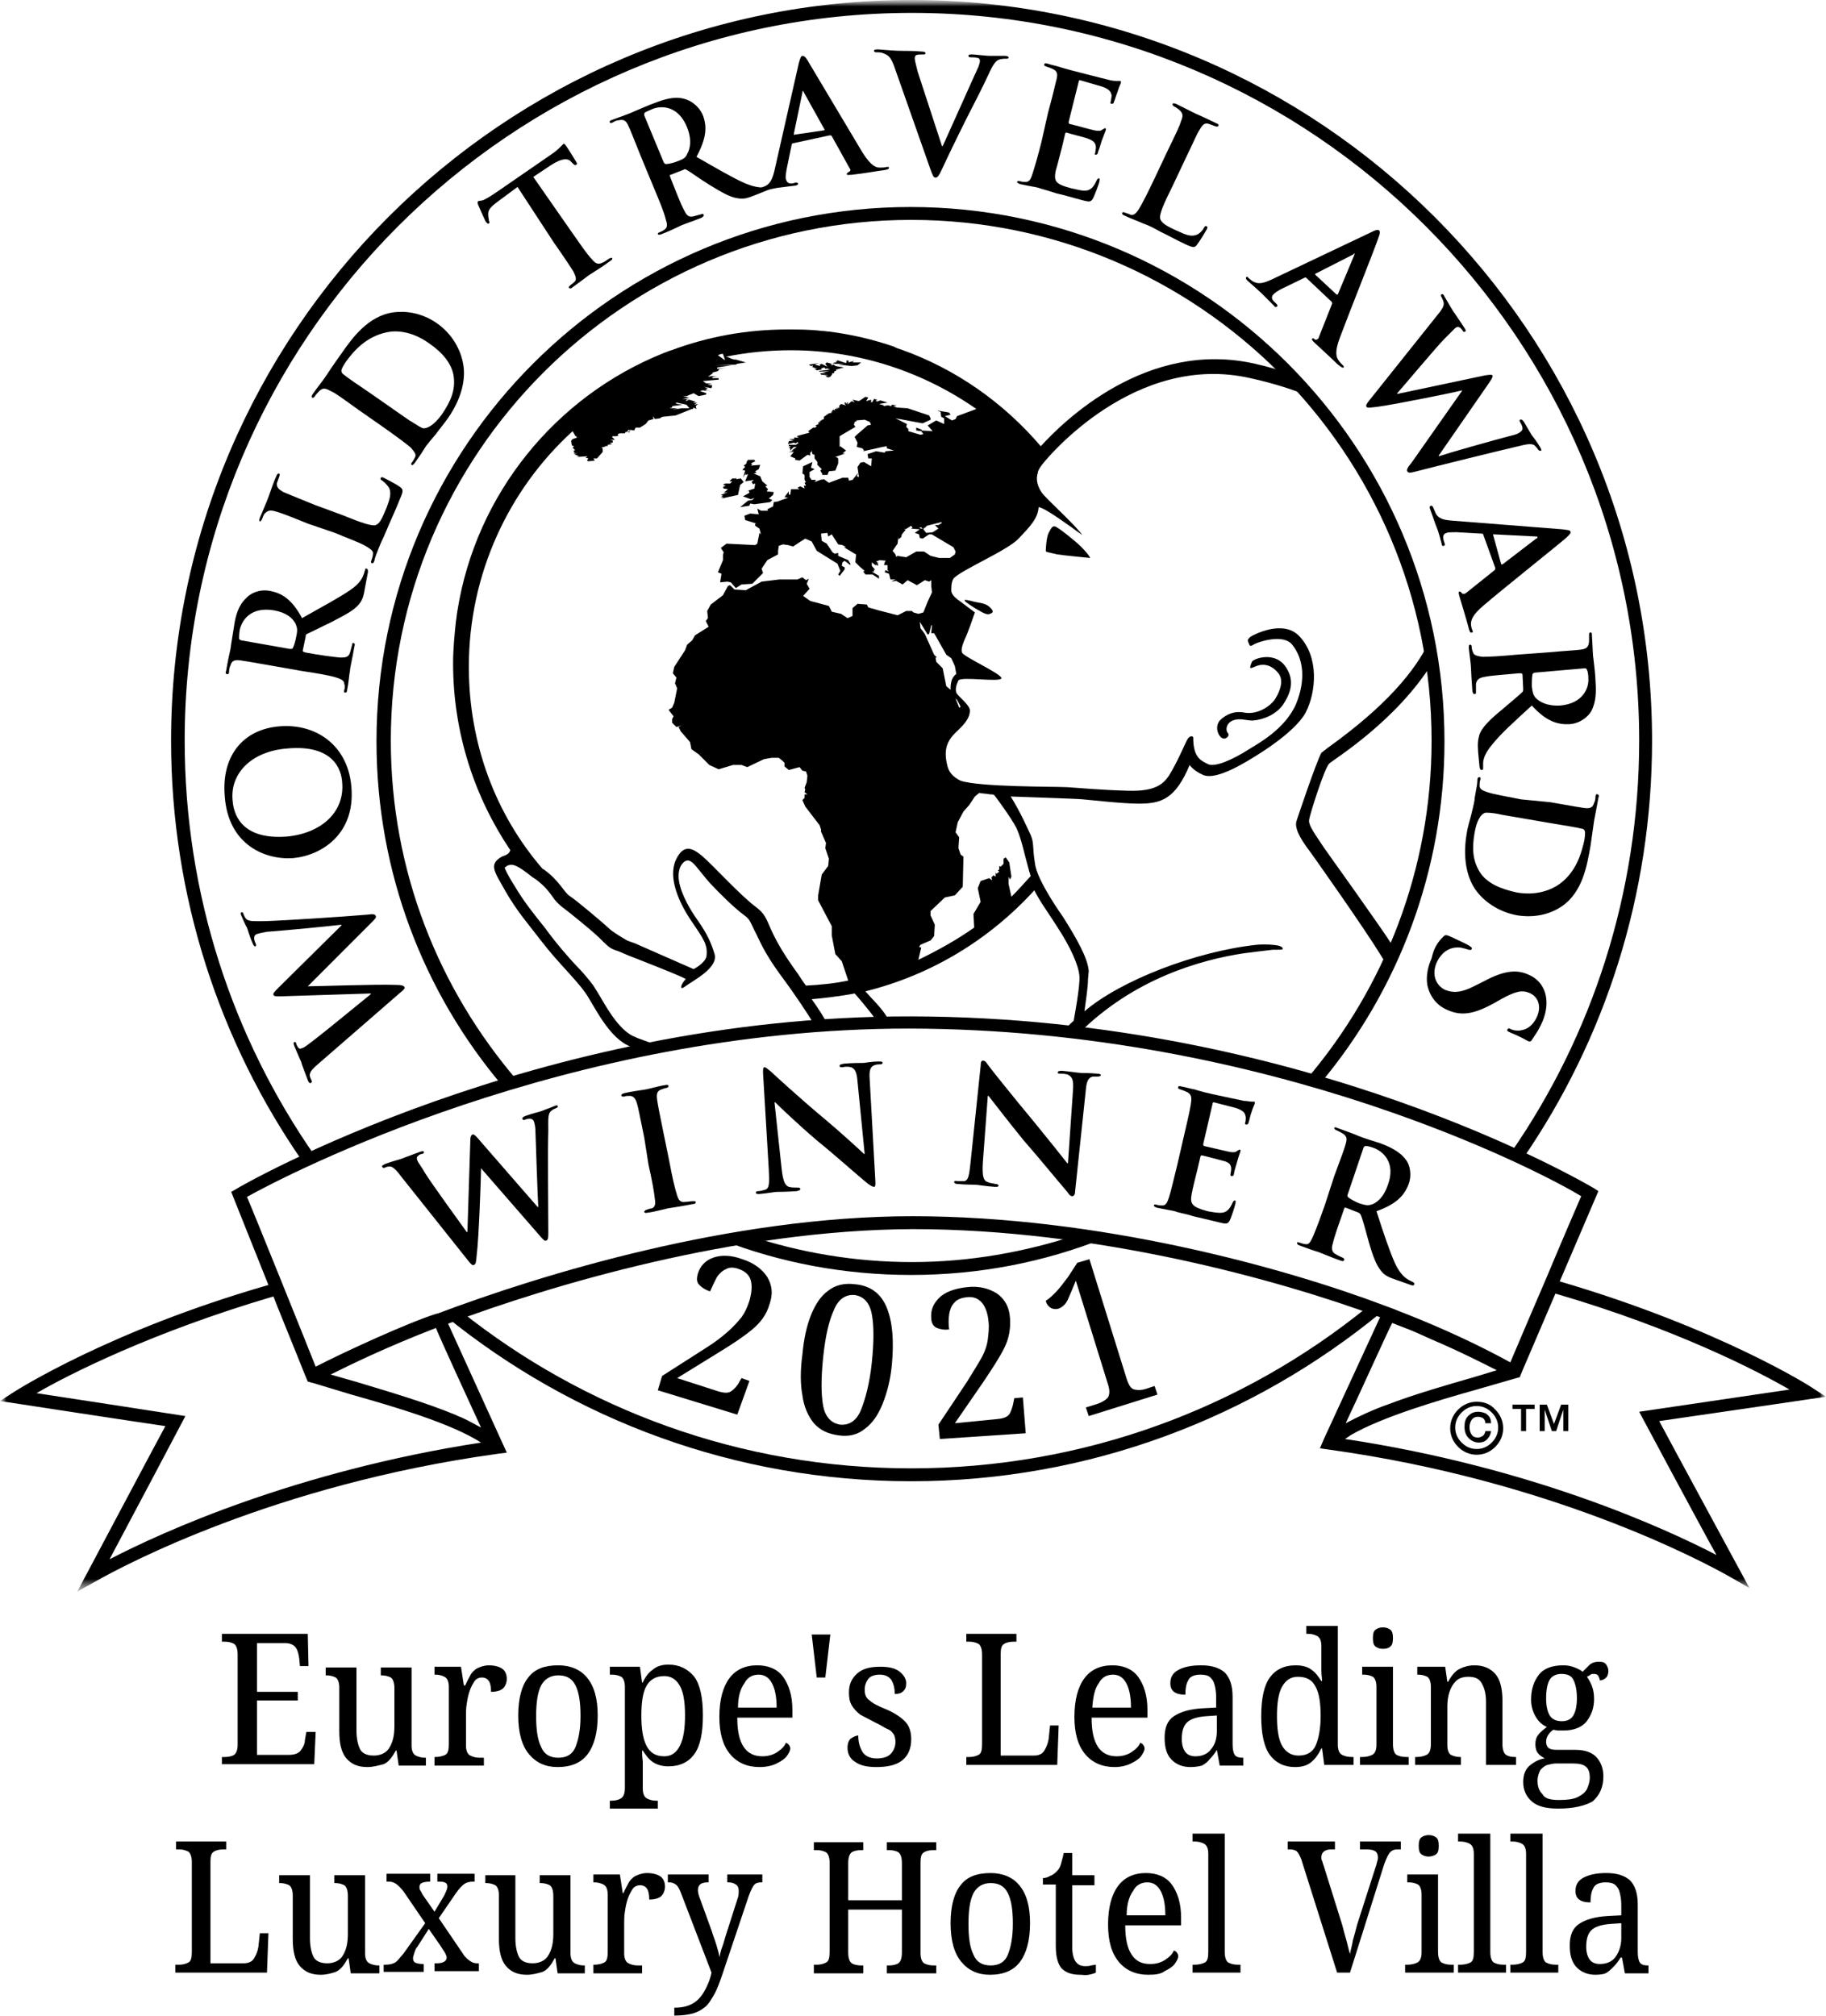
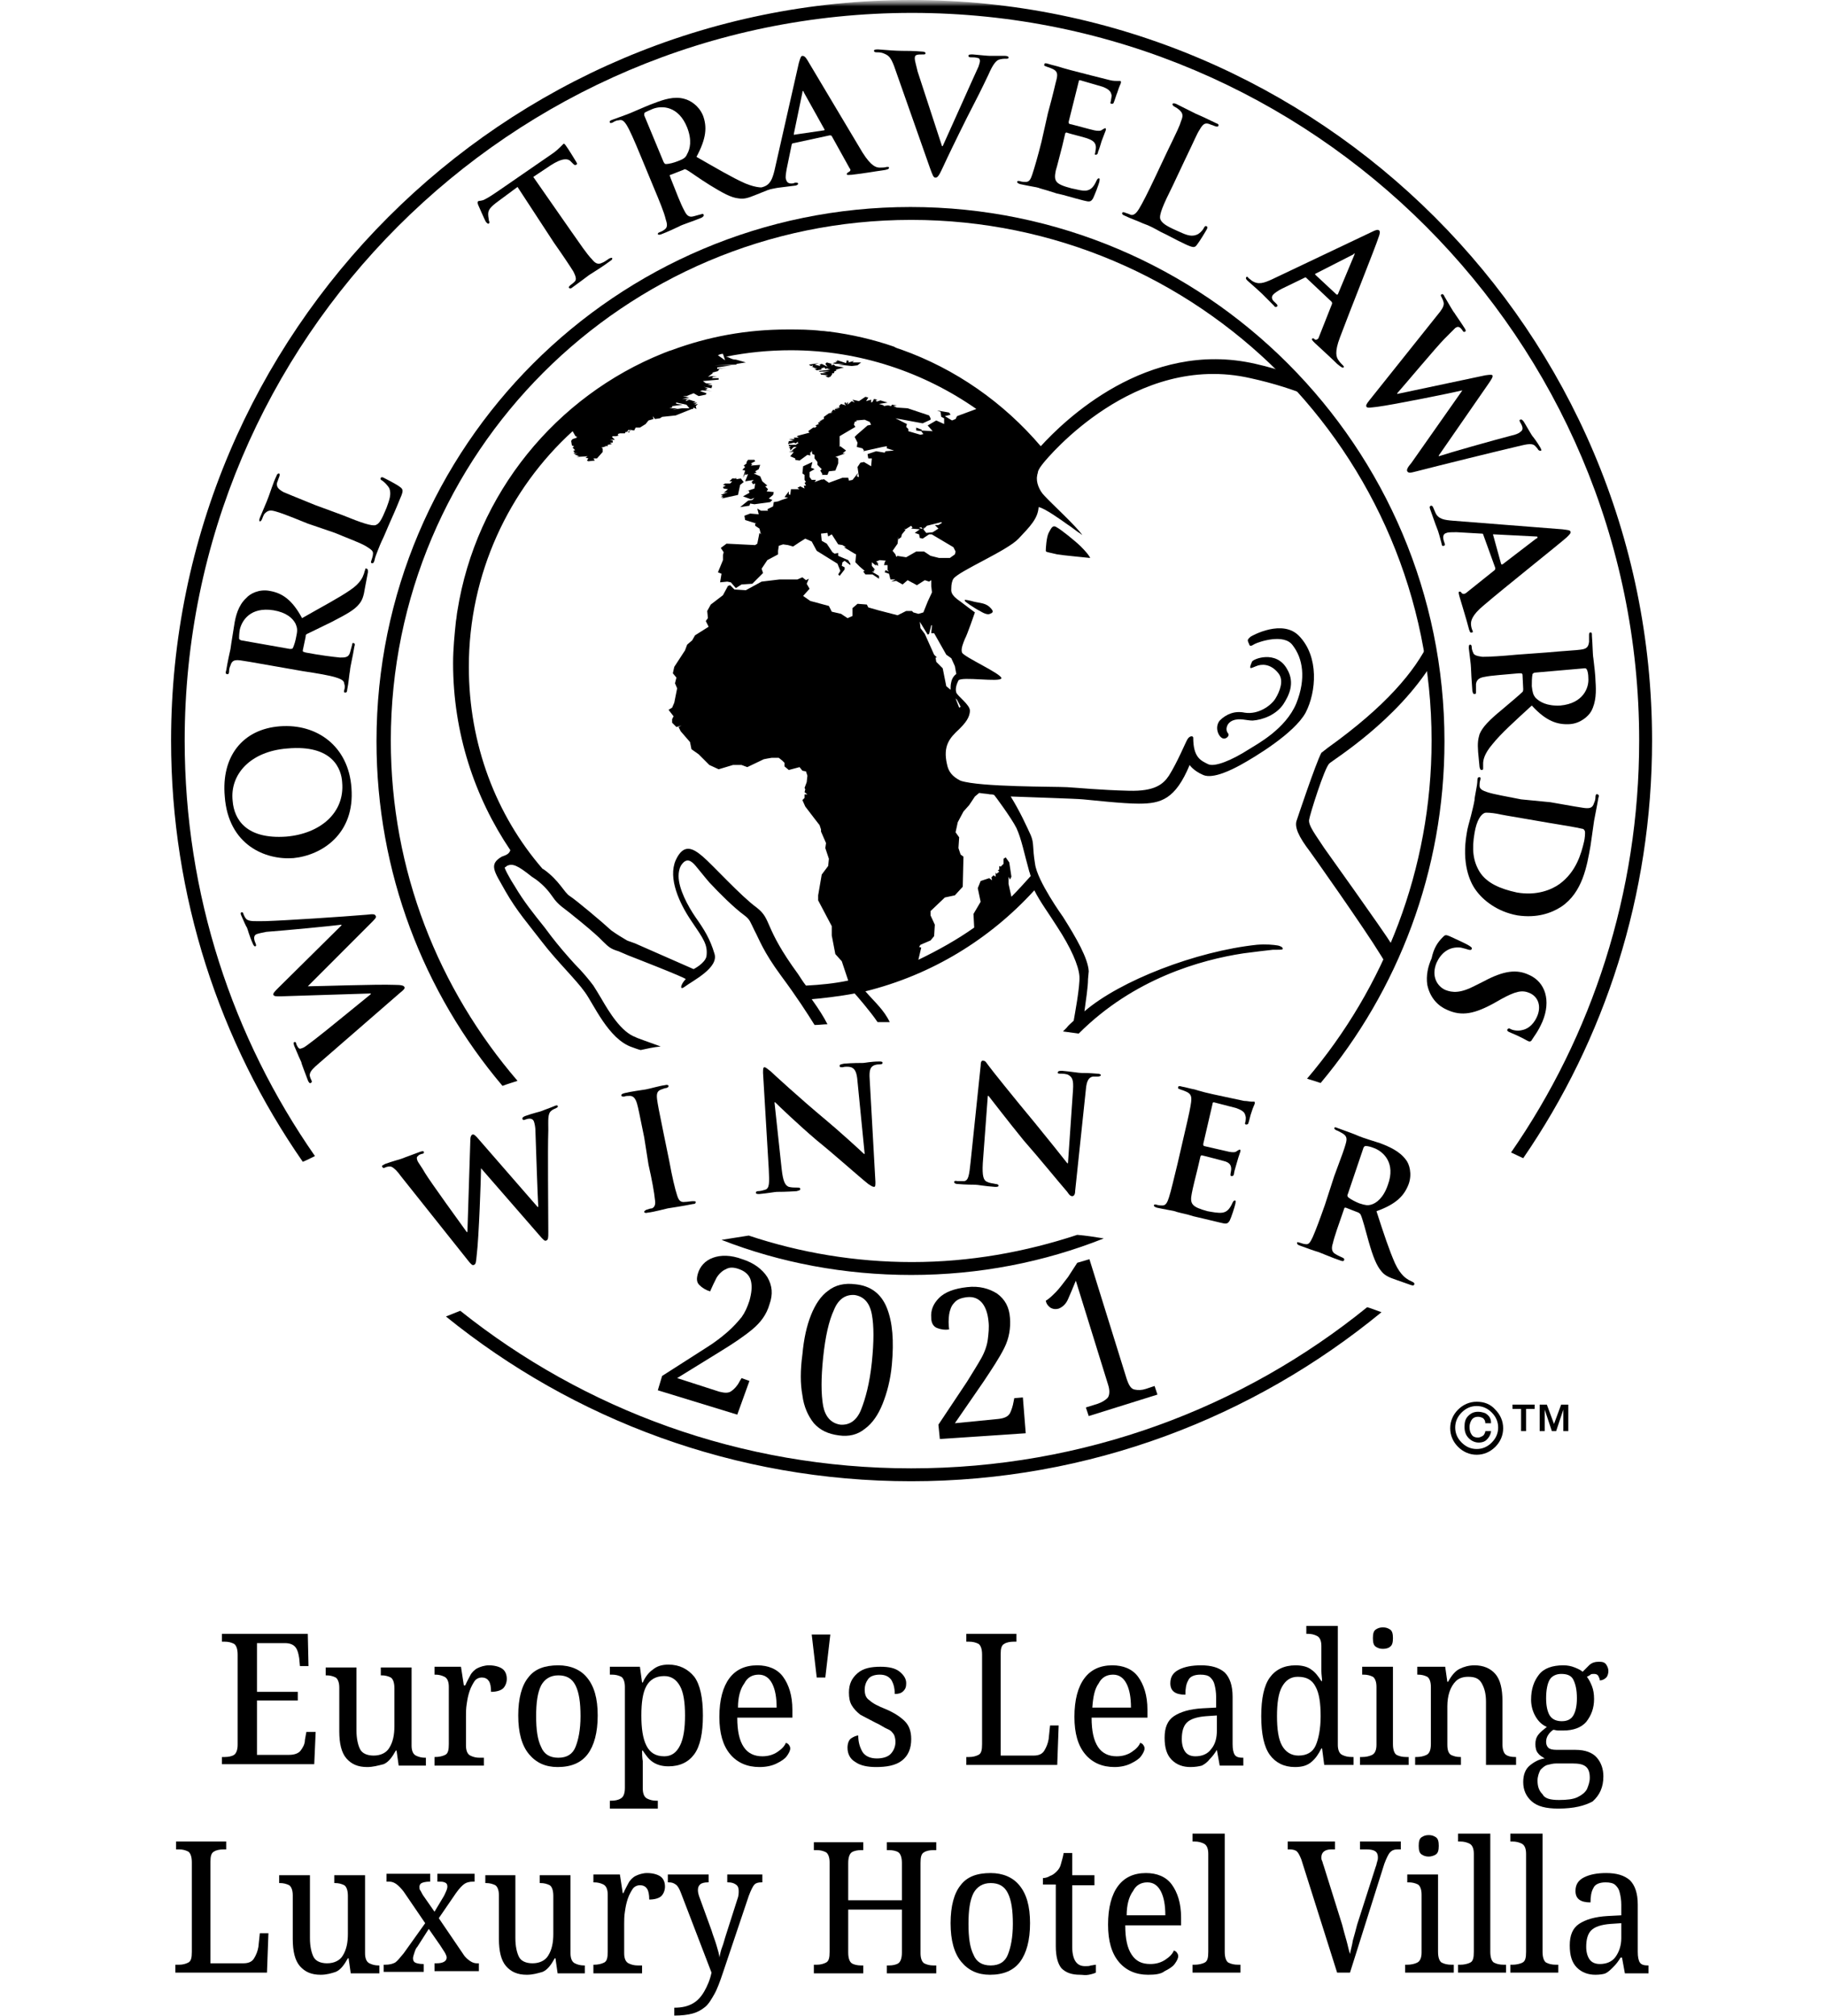
<svg xmlns="http://www.w3.org/2000/svg" width="144" height="159" viewBox="0 0 144 159" fill="none">
  <g clip-path="url(#clip0_128_11793)">
    <mask id="mask0_128_11793" style="mask-type:luminance" maskUnits="userSpaceOnUse" x="0" y="0" width="144" height="126">
      <path d="M144 0H0V125.506H144V0Z" fill="white" />
    </mask>
    <g mask="url(#mask0_128_11793)">
      <mask id="mask1_128_11793" style="mask-type:luminance" maskUnits="userSpaceOnUse" x="0" y="0" width="144" height="126">
        <path d="M144 0H0V125.506H144V0Z" fill="white" />
      </mask>
      <g mask="url(#mask1_128_11793)">
        <path d="M31.611 92.745C31.329 92.35 31.103 92.124 30.877 92.011C30.708 91.954 30.482 92.011 30.369 92.067C30.256 92.124 30.2 92.124 30.144 92.011C30.087 91.898 30.2 91.898 30.369 91.785C30.99 91.559 31.668 91.39 31.781 91.333C31.893 91.277 32.401 91.107 33.135 90.825C33.305 90.768 33.418 90.768 33.418 90.825C33.474 90.938 33.361 90.994 33.248 90.994C33.135 91.051 33.023 91.051 32.966 91.164C32.853 91.22 32.853 91.333 32.91 91.503C32.966 91.672 33.248 92.011 33.531 92.519C33.982 93.254 36.353 96.53 36.804 97.151H36.861L37.087 90.034C37.087 89.639 37.143 89.526 37.256 89.469C37.369 89.413 37.538 89.582 37.821 89.921L42.393 95.174H42.449C42.393 94.27 42.28 90.768 42.224 89.187C42.224 88.904 42.167 88.622 42.111 88.453C42.054 88.283 41.885 88.114 41.433 88.283C41.32 88.34 41.208 88.34 41.208 88.227C41.151 88.17 41.264 88.057 41.433 88.001C42.054 87.775 42.619 87.662 42.732 87.605C42.844 87.549 43.352 87.379 43.748 87.21C43.861 87.153 43.974 87.153 43.974 87.21C44.03 87.266 43.974 87.323 43.861 87.379C43.748 87.436 43.578 87.492 43.465 87.605C43.183 87.831 43.24 88.34 43.24 89.13C43.183 90.825 43.24 95.118 43.24 97.151C43.24 97.603 43.24 97.772 43.07 97.829C42.957 97.885 42.844 97.772 42.506 97.377L37.934 92.124C37.934 92.802 37.764 97.659 37.595 98.958C37.538 99.523 37.538 99.693 37.369 99.749C37.256 99.806 37.143 99.693 36.917 99.41L31.611 92.745Z" fill="black" />
      </g>
      <mask id="mask2_128_11793" style="mask-type:luminance" maskUnits="userSpaceOnUse" x="0" y="0" width="144" height="126">
        <path d="M144 0H0V125.506H144V0Z" fill="white" />
      </mask>
      <g mask="url(#mask2_128_11793)">
        <path d="M50.803 89.695C50.408 87.775 50.352 87.436 50.239 87.04C50.126 86.645 49.957 86.419 49.675 86.419C49.505 86.419 49.336 86.419 49.223 86.476C49.11 86.476 48.997 86.476 48.997 86.363C48.997 86.306 49.053 86.25 49.279 86.193C49.731 86.08 50.578 85.967 50.916 85.911C51.255 85.854 51.989 85.629 52.44 85.572C52.61 85.516 52.723 85.572 52.723 85.629C52.723 85.741 52.666 85.741 52.553 85.798C52.44 85.798 52.328 85.854 52.158 85.911C51.819 86.024 51.763 86.25 51.819 86.702C51.876 87.097 51.932 87.436 52.328 89.356L52.779 91.559C53.005 92.802 53.231 93.762 53.4 94.27C53.513 94.609 53.626 94.835 54.021 94.779C54.19 94.779 54.473 94.722 54.642 94.722C54.755 94.722 54.868 94.722 54.868 94.779C54.868 94.892 54.811 94.948 54.642 94.948C53.795 95.118 53.005 95.231 52.666 95.287C52.384 95.344 51.594 95.57 51.086 95.626C50.916 95.683 50.803 95.626 50.803 95.57C50.803 95.513 50.86 95.457 50.973 95.4C51.142 95.344 51.312 95.287 51.424 95.287C51.65 95.174 51.707 94.948 51.65 94.609C51.594 94.044 51.424 93.084 51.142 91.842L50.803 89.695Z" fill="black" />
      </g>
      <mask id="mask3_128_11793" style="mask-type:luminance" maskUnits="userSpaceOnUse" x="0" y="0" width="144" height="126">
        <path d="M144 0H0V125.506H144V0Z" fill="white" />
      </mask>
      <g mask="url(#mask3_128_11793)">
        <path d="M61.642 92.18C61.754 93.197 61.924 93.48 62.206 93.593C62.432 93.649 62.658 93.649 62.883 93.649C62.996 93.649 63.109 93.649 63.109 93.762C63.109 93.875 62.996 93.875 62.827 93.931C61.98 93.988 61.472 93.988 61.246 93.988C61.133 93.988 60.513 94.101 59.892 94.157C59.722 94.157 59.609 94.157 59.609 94.044C59.609 93.988 59.666 93.931 59.779 93.931C59.948 93.931 60.174 93.875 60.343 93.819C60.682 93.706 60.682 93.31 60.625 92.18L60.174 84.612C60.174 84.329 60.174 84.16 60.287 84.16C60.4 84.16 60.569 84.329 60.795 84.499C60.964 84.668 63.053 86.589 65.085 88.283C66.044 89.074 67.907 90.768 68.133 90.994H68.189L67.625 85.29C67.569 84.499 67.399 84.273 67.117 84.16C66.948 84.103 66.609 84.103 66.44 84.16C66.27 84.16 66.214 84.16 66.214 84.047C66.214 83.934 66.327 83.934 66.552 83.877C67.23 83.821 67.851 83.821 68.077 83.821C68.189 83.821 68.698 83.708 69.319 83.708C69.488 83.708 69.601 83.708 69.601 83.821C69.601 83.877 69.544 83.934 69.375 83.934C69.262 83.934 69.149 83.934 68.98 83.99C68.641 84.103 68.528 84.386 68.585 85.12L69.036 93.197C69.036 93.48 69.036 93.593 68.923 93.593C68.811 93.593 68.641 93.48 68.472 93.367C67.625 92.689 65.875 91.107 64.407 89.921C62.883 88.622 61.359 87.153 61.133 86.927H61.077L61.642 92.18Z" fill="black" />
      </g>
      <mask id="mask4_128_11793" style="mask-type:luminance" maskUnits="userSpaceOnUse" x="0" y="0" width="144" height="126">
        <path d="M144 0H0V125.506H144V0Z" fill="white" />
      </mask>
      <g mask="url(#mask4_128_11793)">
        <path d="M77.504 91.728C77.448 92.745 77.561 93.084 77.843 93.197C78.069 93.31 78.294 93.31 78.52 93.367C78.633 93.367 78.746 93.423 78.746 93.48C78.746 93.593 78.633 93.593 78.464 93.593C77.617 93.536 77.109 93.423 76.883 93.423C76.77 93.423 76.149 93.423 75.528 93.367C75.359 93.367 75.246 93.31 75.246 93.197C75.246 93.141 75.359 93.084 75.472 93.141C75.641 93.141 75.867 93.141 76.036 93.141C76.375 93.084 76.431 92.689 76.544 91.616L77.335 84.047C77.335 83.764 77.391 83.595 77.561 83.651C77.73 83.651 77.786 83.821 78.012 84.103C78.125 84.273 79.931 86.532 81.625 88.566C82.415 89.526 83.996 91.503 84.165 91.728H84.221L84.617 85.967C84.673 85.177 84.56 84.951 84.278 84.781C84.109 84.668 83.77 84.668 83.6 84.668C83.431 84.668 83.375 84.612 83.431 84.555C83.431 84.442 83.6 84.442 83.77 84.442C84.447 84.499 85.068 84.612 85.294 84.612C85.463 84.612 85.915 84.612 86.536 84.668C86.705 84.668 86.818 84.725 86.818 84.781C86.818 84.838 86.705 84.894 86.592 84.894C86.479 84.894 86.366 84.894 86.197 84.894C85.858 84.951 85.689 85.233 85.633 85.911L84.786 93.931C84.786 94.214 84.673 94.327 84.56 94.327C84.391 94.327 84.278 94.157 84.165 93.988C83.431 93.141 81.963 91.333 80.722 89.921C79.48 88.396 78.181 86.701 77.956 86.419H77.899L77.504 91.728Z" fill="black" />
      </g>
      <mask id="mask5_128_11793" style="mask-type:luminance" maskUnits="userSpaceOnUse" x="0" y="0" width="144" height="126">
        <path d="M144 0H0V125.506H144V0Z" fill="white" />
      </mask>
      <g mask="url(#mask5_128_11793)">
        <path d="M93.366 89.582C93.817 87.662 93.874 87.323 93.93 86.927C93.987 86.476 93.93 86.25 93.535 86.08C93.422 86.024 93.253 85.967 93.084 85.911C92.971 85.854 92.858 85.854 92.914 85.741C92.914 85.628 93.027 85.628 93.197 85.685C93.535 85.741 93.874 85.854 94.213 85.911C94.551 86.024 94.834 86.08 95.003 86.137C95.398 86.25 97.882 86.758 98.108 86.814C98.333 86.814 98.559 86.871 98.672 86.871C98.729 86.871 98.841 86.871 98.898 86.871C98.954 86.871 98.954 86.927 98.954 86.984C98.954 87.097 98.841 87.21 98.672 87.775C98.616 87.888 98.503 88.453 98.446 88.565C98.446 88.622 98.39 88.678 98.277 88.678C98.164 88.678 98.164 88.565 98.221 88.453C98.221 88.34 98.277 88.17 98.221 88.001C98.164 87.775 98.108 87.605 97.487 87.379C97.261 87.323 95.963 86.984 95.737 86.927C95.68 86.927 95.624 86.927 95.624 87.04L94.89 90.204C94.89 90.316 94.89 90.316 94.947 90.373C95.229 90.429 96.64 90.768 96.922 90.825C97.204 90.881 97.43 90.881 97.543 90.768C97.656 90.712 97.713 90.655 97.769 90.655C97.825 90.655 97.825 90.712 97.825 90.768C97.825 90.825 97.713 91.051 97.543 91.672C97.487 91.898 97.317 92.406 97.317 92.519C97.317 92.632 97.261 92.745 97.148 92.745C97.035 92.745 97.035 92.689 97.035 92.632C97.035 92.519 97.092 92.35 97.092 92.18C97.092 91.898 96.979 91.672 96.527 91.559C96.301 91.503 95.059 91.164 94.777 91.107C94.721 91.107 94.664 91.164 94.664 91.22L94.439 92.18C94.326 92.632 94.043 93.762 93.987 94.101C93.817 94.948 93.987 95.174 95.229 95.513C95.567 95.569 96.076 95.682 96.414 95.626C96.753 95.569 96.979 95.343 97.204 94.835C97.261 94.722 97.317 94.666 97.374 94.666C97.487 94.666 97.43 94.779 97.43 94.892C97.374 95.174 97.092 96.021 96.979 96.247C96.809 96.53 96.696 96.53 96.245 96.417C95.285 96.191 94.608 96.021 94.1 95.908C93.592 95.739 93.197 95.682 92.802 95.569C92.689 95.513 92.406 95.456 92.068 95.4C91.785 95.343 91.447 95.287 91.221 95.231C91.052 95.174 90.995 95.118 90.995 95.061C90.995 95.004 91.052 94.948 91.221 95.004C91.39 95.061 91.56 95.061 91.672 95.061C91.955 95.061 92.068 94.779 92.18 94.44C92.35 93.931 92.576 92.915 92.858 91.785L93.366 89.582Z" fill="black" />
      </g>
      <mask id="mask6_128_11793" style="mask-type:luminance" maskUnits="userSpaceOnUse" x="0" y="0" width="144" height="126">
        <path d="M144 0H0V125.506H144V0Z" fill="white" />
      </mask>
      <g mask="url(#mask6_128_11793)">
        <path d="M105.219 92.745C105.897 90.938 106.01 90.599 106.123 90.204C106.236 89.808 106.236 89.582 105.84 89.356C105.728 89.3 105.558 89.187 105.389 89.13C105.276 89.074 105.219 89.017 105.219 88.961C105.276 88.848 105.332 88.904 105.502 88.961C106.123 89.187 106.913 89.469 107.139 89.582C107.534 89.752 108.494 90.034 108.832 90.147C109.566 90.43 110.356 90.768 110.864 91.446C111.147 91.785 111.372 92.576 111.09 93.367C110.751 94.27 110.131 94.948 108.55 95.513C109.114 97.264 109.566 98.62 110.018 99.636C110.469 100.596 110.921 100.822 111.09 100.935C111.203 100.992 111.316 101.048 111.429 101.105C111.542 101.161 111.542 101.218 111.542 101.274C111.485 101.387 111.429 101.387 111.259 101.331L110.131 100.935C109.453 100.709 109.171 100.54 108.945 100.258C108.55 99.806 108.268 99.072 107.929 97.885C107.703 97.038 107.421 96.021 107.308 95.795C107.252 95.683 107.195 95.683 107.139 95.626L106.123 95.231C106.066 95.231 106.01 95.231 106.01 95.287L105.953 95.457C105.558 96.586 105.219 97.546 105.107 98.055C104.994 98.394 104.994 98.733 105.332 98.902C105.502 99.015 105.784 99.128 105.897 99.184C106.01 99.241 106.01 99.297 106.01 99.354C105.953 99.467 105.897 99.467 105.728 99.41C105.05 99.184 104.147 98.789 103.978 98.733C103.752 98.676 102.962 98.394 102.51 98.224C102.341 98.168 102.284 98.111 102.284 97.998C102.284 97.942 102.341 97.942 102.51 97.998C102.679 98.055 102.849 98.111 102.962 98.111C103.244 98.168 103.357 97.885 103.526 97.546C103.752 97.038 104.091 96.134 104.486 95.005L105.219 92.745ZM106.292 94.157C106.236 94.27 106.236 94.327 106.348 94.44C106.574 94.609 106.913 94.779 107.195 94.892C107.703 95.061 107.873 95.061 108.098 95.005C108.55 94.892 109.114 94.44 109.453 93.423C110.074 91.729 109.114 90.825 108.381 90.543C108.098 90.43 107.873 90.373 107.703 90.373C107.59 90.373 107.59 90.43 107.534 90.486L106.292 94.157Z" fill="black" />
      </g>
      <mask id="mask7_128_11793" style="mask-type:luminance" maskUnits="userSpaceOnUse" x="0" y="0" width="144" height="126">
        <path d="M144 0H0V125.506H144V0Z" fill="white" />
      </mask>
      <g mask="url(#mask7_128_11793)">
        <path d="M58.594 37.674L58.82 37.279L58.763 37.448L58.989 37.392L58.763 37.957L59.441 37.844L59.271 38.013L59.384 38.183L59.554 38.126L59.497 38.522L58.82 38.748L59.045 38.691L59.102 38.86L58.594 39.143L59.215 39.369L59.497 39.256L59.328 39.425L58.989 39.482L58.368 39.99L59.102 39.877L59.158 39.708L59.497 39.764L60.739 39.595L60.908 39.425L60.626 39.312L60.965 39.03L61.021 38.804L60.457 38.748L60.57 38.578L60.344 38.352L60.513 38.296L60.118 37.957L59.949 37.561L59.441 37.335L59.666 37.279L59.554 37.166L59.836 36.996L59.949 36.658L59.215 36.714L59.328 36.601L59.215 36.545L59.554 36.375L59.497 36.262H58.989L58.876 36.432V36.545L58.65 36.714L58.763 36.827L58.538 37.053L58.763 37.109L58.594 37.674Z" fill="black" />
      </g>
      <mask id="mask8_128_11793" style="mask-type:luminance" maskUnits="userSpaceOnUse" x="0" y="0" width="144" height="126">
        <path d="M144 0H0V125.506H144V0Z" fill="white" />
      </mask>
      <g mask="url(#mask8_128_11793)">
        <path d="M57.069 39.199L56.9 39.312L58.199 39.03L58.368 38.239L58.65 38.013L58.424 37.731L58.086 37.787L58.029 37.674L57.973 37.787V37.731H57.747L57.521 37.957H57.747L57.578 38.126H57.182L57.013 38.239L57.239 38.296L57.013 38.409L57.069 38.522L57.408 38.578L57.069 38.861L57.408 38.804L56.844 39.03L57.013 39.086L56.844 39.199H57.069Z" fill="black" />
      </g>
      <mask id="mask9_128_11793" style="mask-type:luminance" maskUnits="userSpaceOnUse" x="0" y="0" width="144" height="126">
        <path d="M144 0H0V125.506H144V0Z" fill="white" />
      </mask>
      <g mask="url(#mask9_128_11793)">
        <path d="M65.876 28.581L65.65 28.637L65.876 28.694H66.609L66.101 28.75L67.174 28.863L67.626 28.806L67.908 28.581H67.23L67.343 28.468L66.892 28.581L66.948 28.468L66.779 28.411L66.722 28.637L66.045 28.411L65.989 28.468L66.101 28.524L65.876 28.468L65.989 28.581H65.481H65.876Z" fill="black" />
      </g>
      <mask id="mask10_128_11793" style="mask-type:luminance" maskUnits="userSpaceOnUse" x="0" y="0" width="144" height="126">
        <path d="M144 0H0V125.506H144V0Z" fill="white" />
      </mask>
      <g mask="url(#mask10_128_11793)">
        <path d="M64.126 28.806L64.069 28.919L64.239 28.976L63.956 28.919L64.465 29.089H64.239L64.408 29.202L64.803 29.145L64.747 29.089L64.803 29.032L65.029 28.976L65.085 29.089L65.311 29.032L65.255 29.089L65.481 29.145L64.577 29.258L64.634 29.315L65.424 29.258L64.86 29.371L65.198 29.428H64.69L64.747 29.541L65.311 29.597L65.085 29.654L65.311 29.767L65.481 29.71L65.65 29.484L65.594 29.428H65.763L65.819 29.258H65.932V29.145L66.553 28.976L65.876 28.863L65.763 28.75L65.537 28.806L65.594 28.694L65.198 28.581L65.085 28.694L65.255 28.919L64.803 28.694L64.634 28.75L64.69 28.863L64.239 28.75L64.577 28.637L63.787 28.75L63.956 28.863L64.126 28.806Z" fill="black" />
      </g>
      <mask id="mask11_128_11793" style="mask-type:luminance" maskUnits="userSpaceOnUse" x="0" y="0" width="144" height="126">
        <path d="M144 0H0V125.506H144V0Z" fill="white" />
      </mask>
      <g mask="url(#mask11_128_11793)">
        <path d="M96.188 56.822C95.737 57.387 96.132 58.178 96.471 58.234C96.696 58.291 97.035 58.008 96.809 57.782C96.64 57.556 96.696 57.048 97.204 56.822C97.769 56.596 98.277 56.822 98.785 56.822C99.575 56.766 100.648 56.37 101.212 55.523C101.607 54.902 102.172 53.885 101.495 52.755C100.648 51.23 98.785 51.965 98.728 52.19C98.446 52.868 98.616 52.699 99.067 52.529C99.462 52.36 100.196 52.303 100.817 53.094C101.269 53.659 100.93 54.506 100.591 55.071C100.253 55.636 99.237 56.37 98.164 56.201C97.374 56.031 96.696 56.314 96.188 56.822Z" fill="black" />
      </g>
      <mask id="mask12_128_11793" style="mask-type:luminance" maskUnits="userSpaceOnUse" x="0" y="0" width="144" height="126">
        <path d="M144 0H0V125.506H144V0Z" fill="white" />
      </mask>
      <g mask="url(#mask12_128_11793)">
        <path d="M83.374 43.718C83.656 43.774 85.971 44 85.971 44C85.914 43.831 85.632 43.492 85.237 43.097C84.841 42.701 83.656 41.741 83.317 41.572C82.979 41.346 82.866 41.741 82.697 42.023C82.527 42.362 82.471 43.21 82.471 43.435C82.471 43.548 82.697 43.548 83.374 43.718Z" fill="black" />
      </g>
      <mask id="mask13_128_11793" style="mask-type:luminance" maskUnits="userSpaceOnUse" x="0" y="0" width="144" height="126">
        <path d="M144 0H0V125.506H144V0Z" fill="white" />
      </mask>
      <g mask="url(#mask13_128_11793)">
        <path d="M76.601 47.389C76.093 47.276 76.036 47.276 76.093 47.389C76.093 47.446 76.827 47.954 77.278 48.18C77.73 48.463 77.956 48.463 78.069 48.406C78.181 48.35 78.52 48.293 78.012 47.841C77.617 47.502 77.109 47.559 76.601 47.389Z" fill="black" />
      </g>
      <mask id="mask14_128_11793" style="mask-type:luminance" maskUnits="userSpaceOnUse" x="0" y="0" width="144" height="126">
        <path d="M144 0H0V125.506H144V0Z" fill="white" />
      </mask>
      <g mask="url(#mask14_128_11793)">
        <path d="M104.825 60.211C105.107 59.929 110.131 56.879 113.01 52.191C112.954 51.626 112.841 51.061 112.728 50.553C111.599 52.925 109.284 55.693 104.712 58.968L104.204 59.364C103.752 60.211 102.285 64.617 102.285 64.617C102.115 65.012 102.172 65.577 103.019 66.763C103.301 67.102 107.704 73.372 108.833 75.236C109.059 75.575 109.228 75.913 109.454 76.252C109.68 75.8 109.849 75.405 110.075 74.953C109.962 74.727 109.849 74.614 109.736 74.445C109.115 73.428 104.43 66.876 104.43 66.876C103.809 65.916 103.131 65.069 103.244 64.617C103.301 64.221 104.43 60.606 104.825 60.211Z" fill="black" />
      </g>
      <mask id="mask15_128_11793" style="mask-type:luminance" maskUnits="userSpaceOnUse" x="0" y="0" width="144" height="126">
        <path d="M144 0H0V125.506H144V0Z" fill="white" />
      </mask>
      <g mask="url(#mask15_128_11793)">
        <path d="M25.119 83.877C24.724 84.216 24.498 84.442 24.442 84.668C24.385 84.838 24.498 85.064 24.555 85.177C24.611 85.289 24.611 85.346 24.498 85.402C24.442 85.459 24.329 85.346 24.273 85.177C24.047 84.555 23.765 83.877 23.765 83.764C23.708 83.651 23.482 83.143 23.2 82.465C23.143 82.296 23.143 82.183 23.2 82.183C23.313 82.126 23.369 82.239 23.369 82.352C23.426 82.465 23.482 82.578 23.539 82.635C23.652 82.748 23.708 82.691 23.877 82.635C24.047 82.578 24.385 82.296 24.837 81.957C25.514 81.449 28.675 78.85 29.24 78.398V78.342L22.128 78.568C21.732 78.568 21.619 78.568 21.563 78.455C21.506 78.342 21.676 78.173 21.958 77.89L26.926 72.976V72.92C26.022 73.033 22.523 73.371 20.998 73.484C20.716 73.541 20.434 73.597 20.265 73.654C20.095 73.71 19.926 73.88 20.152 74.388C20.208 74.501 20.208 74.614 20.152 74.614C20.095 74.671 19.982 74.558 19.926 74.388C19.644 73.767 19.531 73.258 19.474 73.146C19.418 73.089 19.192 72.581 19.023 72.185C18.966 72.072 18.966 71.959 19.023 71.959C19.079 71.903 19.192 71.959 19.192 72.072C19.249 72.185 19.305 72.355 19.418 72.468C19.644 72.694 20.152 72.637 20.942 72.637C22.636 72.581 26.926 72.298 28.958 72.129C29.409 72.072 29.579 72.072 29.635 72.242C29.692 72.355 29.579 72.468 29.183 72.863L24.273 77.777C24.95 77.777 29.805 77.608 31.103 77.664C31.667 77.664 31.837 77.721 31.893 77.834C31.95 77.947 31.837 78.06 31.554 78.285L25.119 83.877Z" fill="black" />
      </g>
      <mask id="mask16_128_11793" style="mask-type:luminance" maskUnits="userSpaceOnUse" x="0" y="0" width="144" height="126">
        <path d="M144 0H0V125.506H144V0Z" fill="white" />
      </mask>
      <g mask="url(#mask16_128_11793)">
        <path d="M23.144 67.667C20.942 67.836 18.007 66.65 17.725 62.809C17.443 59.646 19.136 57.5 22.071 57.274C25.007 57.048 27.49 58.855 27.716 62.131C27.998 65.746 25.402 67.441 23.144 67.667ZM22.636 59.025C19.757 59.251 18.12 61.058 18.346 63.148C18.459 64.617 19.418 66.198 22.579 65.972C25.233 65.746 27.208 64.108 26.982 61.679C26.926 60.719 26.305 58.686 22.636 59.025Z" fill="black" />
      </g>
      <mask id="mask17_128_11793" style="mask-type:luminance" maskUnits="userSpaceOnUse" x="0" y="0" width="144" height="126">
        <path d="M144 0H0V125.506H144V0Z" fill="white" />
      </mask>
      <g mask="url(#mask17_128_11793)">
        <path d="M21.62 52.529C19.701 52.19 19.362 52.134 18.967 52.077C18.515 52.021 18.289 52.077 18.177 52.473C18.12 52.586 18.064 52.755 18.064 52.981C18.064 53.094 18.007 53.207 17.894 53.151C17.781 53.151 17.781 53.038 17.838 52.868C17.951 52.19 18.12 51.4 18.177 51.174C18.233 50.722 18.402 49.762 18.459 49.366C18.572 48.575 18.797 47.728 19.418 47.163C19.701 46.825 20.434 46.429 21.281 46.599C22.241 46.768 23.031 47.276 23.821 48.745C25.402 47.841 26.7 47.163 27.603 46.542C28.45 45.977 28.619 45.469 28.676 45.3C28.732 45.187 28.732 45.074 28.789 44.961C28.789 44.848 28.845 44.791 28.902 44.848C29.015 44.848 29.015 44.961 29.015 45.13L28.789 46.316C28.676 47.05 28.563 47.333 28.337 47.615C27.942 48.124 27.265 48.462 26.192 49.027C25.402 49.423 24.442 49.875 24.216 49.988C24.104 50.044 24.104 50.1 24.104 50.214L23.878 51.287C23.878 51.343 23.878 51.4 23.934 51.4L24.104 51.456C25.289 51.682 26.249 51.795 26.813 51.852C27.208 51.852 27.491 51.852 27.603 51.456C27.66 51.287 27.716 51.004 27.773 50.835C27.773 50.722 27.829 50.665 27.886 50.722C27.999 50.722 27.999 50.835 27.942 51.004C27.829 51.739 27.603 52.642 27.603 52.868C27.547 53.094 27.491 53.885 27.378 54.393C27.378 54.563 27.321 54.619 27.208 54.619C27.152 54.619 27.095 54.563 27.152 54.393C27.208 54.224 27.208 54.054 27.152 53.941C27.152 53.659 26.87 53.546 26.531 53.433C26.023 53.264 25.007 53.094 23.878 52.925L21.62 52.529ZM22.862 51.174C22.975 51.174 23.031 51.174 23.088 51.117C23.201 50.891 23.313 50.496 23.37 50.157C23.483 49.649 23.426 49.479 23.313 49.197C23.088 48.745 22.579 48.293 21.564 48.124C19.757 47.841 19.08 48.914 18.91 49.649C18.854 49.988 18.854 50.214 18.854 50.327C18.854 50.439 18.91 50.439 19.023 50.496L22.862 51.174Z" fill="black" />
      </g>
      <mask id="mask18_128_11793" style="mask-type:luminance" maskUnits="userSpaceOnUse" x="0" y="0" width="144" height="126">
        <path d="M144 0H0V125.506H144V0Z" fill="white" />
      </mask>
      <g mask="url(#mask18_128_11793)">
        <path d="M26.982 40.611C28.506 41.233 29.353 41.515 29.635 41.402C29.918 41.289 30.087 41.007 30.482 40.047C30.708 39.425 30.877 38.974 30.708 38.522C30.595 38.296 30.313 38.013 30.143 37.9C30.03 37.844 29.974 37.787 30.03 37.674C30.087 37.618 30.143 37.618 30.256 37.674C30.369 37.731 31.272 38.183 31.555 38.409C31.78 38.578 31.837 38.691 31.555 39.312C31.216 40.16 30.933 40.781 30.708 41.289C30.482 41.798 30.313 42.249 30.087 42.701C30.03 42.814 29.918 43.097 29.805 43.379C29.692 43.662 29.579 43.944 29.522 44.226C29.466 44.396 29.409 44.452 29.297 44.396C29.24 44.396 29.24 44.339 29.297 44.17C29.353 44.001 29.409 43.831 29.409 43.718C29.466 43.436 29.24 43.323 28.901 43.097C28.45 42.814 27.49 42.475 26.418 42.024L24.273 41.289C22.466 40.555 22.128 40.442 21.732 40.329C21.337 40.216 21.111 40.216 20.829 40.555C20.773 40.668 20.716 40.781 20.66 40.95C20.604 41.063 20.547 41.12 20.491 41.12C20.434 41.063 20.434 41.007 20.491 40.837C20.716 40.273 21.055 39.538 21.168 39.199C21.281 38.917 21.563 38.013 21.789 37.561C21.845 37.392 21.902 37.335 22.015 37.335C22.071 37.392 22.071 37.448 22.015 37.618C21.958 37.731 21.902 37.957 21.845 38.07C21.789 38.409 21.958 38.578 22.353 38.804C22.748 38.974 23.031 39.086 24.837 39.821L26.982 40.611Z" fill="black" />
      </g>
      <mask id="mask19_128_11793" style="mask-type:luminance" maskUnits="userSpaceOnUse" x="0" y="0" width="144" height="126">
        <path d="M144 0H0V125.506H144V0Z" fill="white" />
      </mask>
      <g mask="url(#mask19_128_11793)">
-         <path d="M28.337 32.365C26.756 31.235 26.474 31.009 26.079 30.84C25.684 30.614 25.458 30.557 25.176 30.84C25.119 30.896 24.95 31.066 24.837 31.235C24.781 31.348 24.668 31.405 24.611 31.348C24.555 31.292 24.555 31.235 24.668 31.066C25.063 30.501 25.571 29.88 25.74 29.597C25.966 29.258 26.418 28.581 26.869 27.959C27.772 26.66 29.014 24.909 31.046 24.627C31.95 24.514 33.191 24.627 34.433 25.474C35.732 26.378 36.353 27.677 36.522 28.694C36.691 29.541 36.635 31.122 35.28 33.043C34.998 33.438 34.659 33.834 34.377 34.229C34.038 34.624 33.756 34.963 33.587 35.189C33.53 35.302 33.361 35.528 33.191 35.81C33.022 36.036 32.853 36.319 32.683 36.545C32.571 36.658 32.514 36.714 32.458 36.658C32.401 36.601 32.401 36.545 32.514 36.432C32.627 36.262 32.683 36.149 32.74 36.036C32.853 35.81 32.627 35.584 32.401 35.302C32.006 34.963 31.159 34.342 30.2 33.664L28.337 32.365ZM30.425 31.857C31.555 32.647 32.345 33.212 32.571 33.325C32.853 33.495 33.248 33.777 33.417 33.777C33.7 33.777 34.208 33.551 34.828 32.704C35.562 31.631 35.901 30.783 35.788 29.767C35.675 28.694 34.885 27.79 33.812 27.055C32.458 26.095 31.216 26.039 30.482 26.208C28.901 26.547 27.942 27.62 27.321 28.468C27.151 28.694 26.926 29.089 26.926 29.202C26.926 29.315 26.926 29.371 27.039 29.484C27.377 29.767 28.28 30.388 29.127 30.953L30.425 31.857Z" fill="black" />
-       </g>
+         </g>
      <mask id="mask20_128_11793" style="mask-type:luminance" maskUnits="userSpaceOnUse" x="0" y="0" width="144" height="126">
        <path d="M144 0H0V125.506H144V0Z" fill="white" />
      </mask>
      <g mask="url(#mask20_128_11793)">
        <path d="M40.812 14.742L39.288 15.872C38.667 16.324 38.498 16.55 38.498 16.889C38.498 17.114 38.554 17.284 38.554 17.397C38.611 17.51 38.611 17.566 38.554 17.623C38.498 17.679 38.441 17.623 38.328 17.51C38.215 17.34 37.764 16.267 37.707 16.154C37.651 15.985 37.651 15.928 37.707 15.872C37.764 15.815 37.99 15.872 38.272 15.702C38.611 15.533 39.006 15.251 39.344 15.025L43.522 12.144C43.86 11.918 44.086 11.692 44.199 11.579C44.312 11.466 44.425 11.353 44.425 11.353C44.481 11.297 44.538 11.353 44.651 11.523C44.82 11.749 45.272 12.483 45.441 12.765C45.497 12.878 45.554 12.935 45.441 12.991C45.328 13.048 45.272 12.991 45.159 12.878L45.046 12.765C44.82 12.483 44.368 12.426 43.409 13.048L42.054 13.951L45.046 18.244C45.723 19.204 46.288 20.052 46.683 20.447C46.908 20.729 47.134 20.899 47.473 20.729C47.642 20.673 47.868 20.503 48.037 20.39C48.15 20.334 48.207 20.334 48.263 20.334C48.32 20.39 48.263 20.503 48.15 20.56C47.473 21.068 46.796 21.464 46.457 21.69C46.231 21.859 45.554 22.367 45.159 22.65C45.046 22.763 44.933 22.763 44.876 22.706C44.82 22.65 44.876 22.593 44.989 22.48C45.159 22.367 45.272 22.255 45.328 22.198C45.497 22.029 45.384 21.746 45.215 21.407C44.933 20.955 44.368 20.108 43.691 19.148L40.812 14.742Z" fill="black" />
      </g>
      <mask id="mask21_128_11793" style="mask-type:luminance" maskUnits="userSpaceOnUse" x="0" y="0" width="144" height="126">
        <path d="M144 0H0V125.506H144V0Z" fill="white" />
      </mask>
      <g mask="url(#mask21_128_11793)">
-         <path d="M50.578 12.426C49.844 10.619 49.731 10.28 49.561 9.941C49.392 9.546 49.223 9.376 48.771 9.489C48.658 9.489 48.489 9.546 48.32 9.659C48.207 9.715 48.094 9.715 48.094 9.659C48.037 9.546 48.15 9.489 48.32 9.433C48.941 9.207 49.731 8.924 49.957 8.811C50.352 8.642 51.255 8.247 51.594 8.134C52.327 7.851 53.174 7.569 53.964 7.795C54.416 7.908 55.093 8.303 55.432 9.094C55.771 9.998 55.714 10.901 54.924 12.37C56.505 13.274 57.746 14.008 58.763 14.46C59.722 14.855 60.23 14.799 60.4 14.742C60.512 14.742 60.625 14.686 60.738 14.629C60.851 14.573 60.908 14.629 60.908 14.686C60.964 14.799 60.851 14.855 60.738 14.912L59.609 15.364C58.932 15.646 58.65 15.702 58.255 15.646C57.634 15.589 56.956 15.194 55.94 14.573C55.206 14.121 54.36 13.499 54.134 13.387C54.021 13.33 53.964 13.33 53.908 13.387L52.892 13.782C52.836 13.782 52.779 13.838 52.836 13.895L52.892 14.064C53.343 15.194 53.682 16.098 53.964 16.606C54.134 16.945 54.303 17.171 54.698 17.058C54.868 17.002 55.15 16.945 55.319 16.889C55.432 16.832 55.489 16.889 55.489 16.945C55.545 17.002 55.432 17.114 55.319 17.171C54.642 17.453 53.739 17.736 53.569 17.849C53.343 17.962 52.61 18.301 52.158 18.47C51.989 18.526 51.932 18.526 51.876 18.47C51.876 18.414 51.876 18.357 52.045 18.301C52.215 18.244 52.384 18.131 52.44 18.075C52.666 17.905 52.61 17.623 52.497 17.284C52.384 16.776 51.989 15.815 51.537 14.742L50.578 12.426ZM52.327 12.765C52.384 12.878 52.44 12.935 52.497 12.935C52.779 12.935 53.174 12.822 53.456 12.709C53.908 12.539 54.077 12.426 54.19 12.144C54.416 11.749 54.585 11.071 54.19 10.054C53.513 8.36 52.215 8.303 51.481 8.586C51.199 8.698 50.973 8.811 50.86 8.868C50.803 8.924 50.803 8.981 50.803 9.094L52.327 12.765Z" fill="black" />
+         <path d="M50.578 12.426C49.392 9.546 49.223 9.376 48.771 9.489C48.658 9.489 48.489 9.546 48.32 9.659C48.207 9.715 48.094 9.715 48.094 9.659C48.037 9.546 48.15 9.489 48.32 9.433C48.941 9.207 49.731 8.924 49.957 8.811C50.352 8.642 51.255 8.247 51.594 8.134C52.327 7.851 53.174 7.569 53.964 7.795C54.416 7.908 55.093 8.303 55.432 9.094C55.771 9.998 55.714 10.901 54.924 12.37C56.505 13.274 57.746 14.008 58.763 14.46C59.722 14.855 60.23 14.799 60.4 14.742C60.512 14.742 60.625 14.686 60.738 14.629C60.851 14.573 60.908 14.629 60.908 14.686C60.964 14.799 60.851 14.855 60.738 14.912L59.609 15.364C58.932 15.646 58.65 15.702 58.255 15.646C57.634 15.589 56.956 15.194 55.94 14.573C55.206 14.121 54.36 13.499 54.134 13.387C54.021 13.33 53.964 13.33 53.908 13.387L52.892 13.782C52.836 13.782 52.779 13.838 52.836 13.895L52.892 14.064C53.343 15.194 53.682 16.098 53.964 16.606C54.134 16.945 54.303 17.171 54.698 17.058C54.868 17.002 55.15 16.945 55.319 16.889C55.432 16.832 55.489 16.889 55.489 16.945C55.545 17.002 55.432 17.114 55.319 17.171C54.642 17.453 53.739 17.736 53.569 17.849C53.343 17.962 52.61 18.301 52.158 18.47C51.989 18.526 51.932 18.526 51.876 18.47C51.876 18.414 51.876 18.357 52.045 18.301C52.215 18.244 52.384 18.131 52.44 18.075C52.666 17.905 52.61 17.623 52.497 17.284C52.384 16.776 51.989 15.815 51.537 14.742L50.578 12.426ZM52.327 12.765C52.384 12.878 52.44 12.935 52.497 12.935C52.779 12.935 53.174 12.822 53.456 12.709C53.908 12.539 54.077 12.426 54.19 12.144C54.416 11.749 54.585 11.071 54.19 10.054C53.513 8.36 52.215 8.303 51.481 8.586C51.199 8.698 50.973 8.811 50.86 8.868C50.803 8.924 50.803 8.981 50.803 9.094L52.327 12.765Z" fill="black" />
      </g>
      <mask id="mask22_128_11793" style="mask-type:luminance" maskUnits="userSpaceOnUse" x="0" y="0" width="144" height="126">
        <path d="M144 0H0V125.506H144V0Z" fill="white" />
      </mask>
      <g mask="url(#mask22_128_11793)">
        <path d="M62.545 11.297C62.488 11.297 62.432 11.353 62.432 11.41L62.037 13.33C61.98 13.669 61.924 14.008 61.98 14.121C62.037 14.347 62.15 14.516 62.545 14.46L62.714 14.403C62.884 14.403 62.884 14.403 62.94 14.46C62.94 14.573 62.884 14.573 62.771 14.629C62.376 14.686 61.811 14.742 61.416 14.799C61.303 14.799 60.569 14.968 59.948 15.081C59.779 15.081 59.722 15.081 59.666 14.968C59.666 14.912 59.722 14.855 59.779 14.855C59.892 14.855 60.061 14.799 60.174 14.742C60.739 14.573 60.908 14.121 61.077 13.443L62.996 4.971C63.109 4.575 63.166 4.406 63.279 4.406C63.392 4.406 63.505 4.462 63.674 4.745C64.069 5.422 66.948 10.223 68.02 12.031C68.698 13.104 69.093 13.217 69.375 13.217C69.544 13.217 69.77 13.217 69.94 13.161C70.052 13.161 70.109 13.161 70.109 13.217C70.109 13.33 69.996 13.387 69.544 13.443C69.093 13.499 68.19 13.669 67.174 13.782C66.948 13.782 66.778 13.838 66.778 13.726C66.778 13.669 66.835 13.613 66.948 13.556C67.061 13.499 67.117 13.387 67.004 13.274L65.593 10.732C65.537 10.675 65.537 10.675 65.424 10.675L62.545 11.297ZM64.972 10.28C65.029 10.28 65.029 10.223 65.029 10.223L63.392 7.286C63.392 7.23 63.335 7.173 63.335 7.173C63.279 7.173 63.279 7.23 63.279 7.286L62.601 10.562C62.601 10.619 62.601 10.675 62.658 10.619L64.972 10.28Z" fill="black" />
      </g>
      <mask id="mask23_128_11793" style="mask-type:luminance" maskUnits="userSpaceOnUse" x="0" y="0" width="144" height="126">
        <path d="M144 0H0V125.506H144V0Z" fill="white" />
      </mask>
      <g mask="url(#mask23_128_11793)">
        <path d="M70.504 5.196C70.222 4.462 70.053 4.349 69.601 4.18C69.432 4.123 69.206 4.123 69.093 4.123C68.98 4.123 68.924 4.067 68.924 4.01C68.924 3.897 69.093 3.897 69.263 3.897C69.94 3.954 70.674 4.01 71.125 4.01C71.464 4.01 72.085 4.01 72.706 4.067C72.875 4.067 72.988 4.123 72.988 4.18C72.988 4.293 72.932 4.293 72.762 4.293C72.537 4.293 72.367 4.293 72.254 4.349C72.141 4.406 72.141 4.519 72.141 4.631C72.141 4.801 72.254 5.14 72.367 5.648L74.286 11.522H74.343C74.964 10.167 76.77 6.1 77.165 5.253C77.222 5.083 77.278 4.914 77.278 4.801C77.278 4.688 77.222 4.575 77.109 4.575C76.939 4.519 76.77 4.519 76.601 4.519C76.488 4.519 76.375 4.519 76.375 4.406C76.375 4.293 76.488 4.293 76.714 4.293C77.335 4.349 77.899 4.406 78.069 4.406C78.294 4.406 78.915 4.406 79.254 4.406C79.423 4.406 79.536 4.462 79.536 4.519C79.536 4.631 79.48 4.631 79.31 4.631C79.197 4.631 78.915 4.631 78.689 4.744C78.52 4.857 78.294 5.083 77.956 5.874C77.391 7.06 77.052 7.738 76.262 9.263C75.359 11.071 74.682 12.483 74.399 13.104C74.061 13.838 73.948 14.008 73.778 14.008C73.609 14.008 73.553 13.838 73.327 13.217L70.504 5.196Z" fill="black" />
      </g>
      <mask id="mask24_128_11793" style="mask-type:luminance" maskUnits="userSpaceOnUse" x="0" y="0" width="144" height="126">
        <path d="M144 0H0V125.506H144V0Z" fill="white" />
      </mask>
      <g mask="url(#mask24_128_11793)">
        <path d="M82.64 8.924C83.148 7.06 83.205 6.665 83.318 6.27C83.43 5.818 83.374 5.592 82.979 5.422C82.866 5.366 82.697 5.31 82.527 5.253C82.414 5.197 82.302 5.197 82.358 5.084C82.358 4.971 82.471 4.971 82.64 5.027C82.979 5.14 83.318 5.197 83.656 5.31C83.995 5.422 84.277 5.479 84.447 5.535C84.842 5.648 87.325 6.27 87.551 6.326C87.777 6.383 88.003 6.383 88.116 6.383C88.172 6.383 88.285 6.383 88.341 6.383C88.398 6.383 88.398 6.439 88.398 6.496C88.398 6.609 88.285 6.722 88.116 7.286C88.059 7.399 87.89 7.964 87.833 8.077C87.833 8.134 87.777 8.19 87.664 8.19C87.551 8.19 87.551 8.077 87.608 7.964C87.608 7.851 87.664 7.682 87.664 7.512C87.608 7.286 87.551 7.06 86.93 6.835C86.704 6.778 85.406 6.383 85.18 6.326C85.124 6.326 85.067 6.326 85.067 6.439L84.277 9.602C84.277 9.715 84.277 9.715 84.334 9.772C84.616 9.828 86.027 10.223 86.309 10.28C86.592 10.336 86.817 10.336 86.93 10.223C87.043 10.167 87.1 10.111 87.156 10.111C87.213 10.111 87.213 10.167 87.213 10.223C87.213 10.28 87.1 10.506 86.874 11.127C86.817 11.353 86.648 11.862 86.592 11.975C86.592 12.088 86.535 12.2 86.422 12.2C86.309 12.2 86.309 12.144 86.366 12.088C86.366 11.975 86.422 11.805 86.422 11.636C86.422 11.353 86.309 11.127 85.858 10.958C85.632 10.845 84.39 10.562 84.108 10.45C84.051 10.45 83.995 10.506 83.995 10.562L83.769 11.523C83.656 11.918 83.374 13.104 83.261 13.443C83.092 14.29 83.205 14.516 84.503 14.855C84.842 14.912 85.35 15.081 85.688 15.025C86.027 14.968 86.253 14.742 86.479 14.234C86.535 14.121 86.592 14.064 86.648 14.064C86.761 14.064 86.704 14.177 86.704 14.29C86.648 14.573 86.309 15.42 86.196 15.646C86.027 15.928 85.914 15.928 85.463 15.815C84.559 15.589 83.882 15.364 83.318 15.251C82.809 15.081 82.414 14.968 82.019 14.855C81.906 14.799 81.624 14.742 81.285 14.686C81.003 14.629 80.665 14.573 80.439 14.516C80.269 14.46 80.213 14.403 80.213 14.347C80.213 14.29 80.269 14.234 80.439 14.29C80.608 14.347 80.777 14.347 80.89 14.347C81.172 14.347 81.285 14.121 81.398 13.782C81.568 13.274 81.85 12.313 82.132 11.184L82.64 8.924Z" fill="black" />
      </g>
      <mask id="mask25_128_11793" style="mask-type:luminance" maskUnits="userSpaceOnUse" x="0" y="0" width="144" height="126">
        <path d="M144 0H0V125.506H144V0Z" fill="white" />
      </mask>
      <g mask="url(#mask25_128_11793)">
        <path d="M92.463 14.686C91.729 16.154 91.39 16.945 91.503 17.284C91.616 17.566 91.898 17.792 92.802 18.188C93.422 18.47 93.874 18.696 94.326 18.526C94.551 18.47 94.834 18.188 94.947 17.962C95.003 17.849 95.059 17.792 95.172 17.849C95.229 17.905 95.229 17.962 95.172 18.075C95.116 18.188 94.608 19.035 94.382 19.317C94.213 19.543 94.1 19.543 93.479 19.261C92.632 18.865 92.068 18.526 91.56 18.3C91.052 18.018 90.656 17.792 90.148 17.623C90.035 17.566 89.753 17.453 89.471 17.34C89.189 17.227 88.906 17.114 88.681 17.001C88.511 16.945 88.455 16.832 88.511 16.776C88.511 16.719 88.624 16.719 88.737 16.776C88.906 16.832 89.076 16.889 89.189 16.945C89.415 17.001 89.64 16.776 89.81 16.493C90.092 16.041 90.543 15.137 91.052 14.064L92.011 12.031C92.858 10.28 93.027 9.941 93.14 9.546C93.309 9.15 93.309 8.924 92.971 8.642C92.914 8.585 92.745 8.472 92.632 8.416C92.519 8.36 92.463 8.303 92.463 8.19C92.519 8.134 92.576 8.134 92.745 8.19C93.309 8.472 93.987 8.811 94.326 8.981C94.608 9.094 95.455 9.489 95.906 9.715C96.076 9.772 96.132 9.828 96.076 9.941C96.019 9.998 95.963 9.998 95.793 9.941C95.68 9.885 95.455 9.828 95.342 9.772C95.003 9.659 94.834 9.828 94.608 10.223C94.382 10.562 94.269 10.901 93.422 12.652L92.463 14.686Z" fill="black" />
      </g>
      <mask id="mask26_128_11793" style="mask-type:luminance" maskUnits="userSpaceOnUse" x="0" y="0" width="144" height="126">
        <path d="M144 0H0V125.506H144V0Z" fill="white" />
      </mask>
      <g mask="url(#mask26_128_11793)">
        <path d="M103.019 21.916C102.962 21.859 102.962 21.859 102.849 21.916L101.099 22.763C100.761 22.932 100.535 23.102 100.422 23.215C100.253 23.384 100.253 23.61 100.535 23.836L100.648 23.949C100.761 24.062 100.761 24.118 100.704 24.175C100.648 24.231 100.535 24.231 100.479 24.118C100.196 23.836 99.801 23.441 99.519 23.158C99.406 23.045 98.898 22.593 98.39 22.142C98.277 22.029 98.221 21.972 98.277 21.859C98.334 21.803 98.39 21.803 98.446 21.916C98.503 21.972 98.672 22.085 98.729 22.142C99.237 22.48 99.688 22.311 100.309 22.029L108.156 18.301C108.494 18.131 108.664 18.075 108.776 18.188C108.833 18.244 108.833 18.414 108.72 18.696C108.494 19.43 106.406 24.627 105.672 26.604C105.22 27.79 105.39 28.185 105.559 28.411C105.672 28.581 105.785 28.694 105.898 28.806C105.954 28.863 106.01 28.919 105.954 28.976C105.898 29.032 105.785 28.976 105.446 28.694C105.107 28.355 104.43 27.733 103.696 27.055C103.527 26.886 103.414 26.773 103.47 26.717C103.527 26.66 103.583 26.66 103.696 26.773C103.753 26.83 103.922 26.773 103.978 26.66L105.051 23.949C105.051 23.892 105.051 23.836 104.994 23.779L103.019 21.916ZM105.39 23.215C105.446 23.271 105.446 23.215 105.502 23.215L106.801 20.108C106.801 20.052 106.857 19.995 106.857 19.995C106.801 19.995 106.744 19.995 106.744 20.052L103.753 21.577C103.696 21.577 103.696 21.633 103.753 21.69L105.39 23.215Z" fill="black" />
      </g>
      <mask id="mask27_128_11793" style="mask-type:luminance" maskUnits="userSpaceOnUse" x="0" y="0" width="144" height="126">
        <path d="M144 0H0V125.506H144V0Z" fill="white" />
      </mask>
      <g mask="url(#mask27_128_11793)">
        <path d="M113.348 24.853C113.687 24.457 113.856 24.175 113.856 23.949C113.856 23.779 113.743 23.553 113.687 23.441C113.63 23.328 113.574 23.271 113.687 23.215C113.743 23.158 113.856 23.215 113.913 23.384C114.251 23.949 114.59 24.57 114.703 24.683C114.759 24.796 115.098 25.248 115.493 25.869C115.606 26.039 115.606 26.095 115.55 26.152C115.437 26.208 115.38 26.152 115.324 26.039C115.267 25.982 115.211 25.869 115.098 25.813C114.985 25.756 114.929 25.756 114.759 25.869C114.646 25.982 114.308 26.321 113.913 26.716C113.292 27.338 110.695 30.444 110.187 31.009V31.066L117.13 29.597C117.525 29.541 117.638 29.541 117.695 29.597C117.751 29.71 117.638 29.88 117.412 30.218L113.461 35.923V35.98C114.308 35.697 117.695 34.737 119.219 34.342C119.501 34.285 119.783 34.172 119.896 34.059C120.065 33.946 120.178 33.777 119.896 33.325C119.84 33.212 119.783 33.099 119.896 33.099C119.952 33.043 120.065 33.099 120.178 33.269C120.517 33.833 120.799 34.342 120.856 34.398C120.912 34.455 121.251 34.907 121.477 35.302C121.533 35.415 121.589 35.528 121.533 35.528C121.477 35.584 121.364 35.528 121.307 35.471C121.251 35.358 121.138 35.245 121.025 35.133C120.743 34.907 120.235 35.076 119.501 35.245C117.807 35.641 113.687 36.657 111.711 37.166C111.259 37.279 111.09 37.335 110.977 37.166C110.921 37.053 110.977 36.883 111.316 36.488L115.324 30.783C114.646 30.953 109.905 31.913 108.606 32.082C108.042 32.139 107.873 32.195 107.76 32.082C107.703 31.969 107.76 31.857 107.985 31.574L113.348 24.853Z" fill="black" />
      </g>
      <mask id="mask28_128_11793" style="mask-type:luminance" maskUnits="userSpaceOnUse" x="0" y="0" width="144" height="126">
        <path d="M144 0H0V125.506H144V0Z" fill="white" />
      </mask>
      <g mask="url(#mask28_128_11793)">
        <path d="M116.961 42.136C116.961 42.08 116.905 42.08 116.848 42.08L114.873 41.967C114.534 41.967 114.195 41.967 114.082 42.024C113.857 42.08 113.744 42.249 113.857 42.645L113.913 42.814C113.97 42.984 113.97 42.984 113.857 43.04C113.744 43.097 113.687 42.984 113.687 42.871C113.574 42.475 113.462 41.967 113.292 41.572C113.236 41.459 113.01 40.781 112.784 40.16C112.728 39.99 112.728 39.934 112.841 39.877C112.897 39.877 112.953 39.877 113.01 39.99C113.066 40.103 113.123 40.273 113.179 40.386C113.405 40.95 113.913 41.007 114.59 41.063L123.227 41.741C123.622 41.798 123.792 41.798 123.848 41.911C123.904 42.024 123.792 42.136 123.566 42.362C123.001 42.871 118.598 46.373 117.018 47.728C116.058 48.519 116.002 48.971 116.002 49.197C116.002 49.366 116.058 49.592 116.115 49.705C116.171 49.818 116.171 49.875 116.058 49.875C115.945 49.931 115.889 49.818 115.776 49.366C115.663 48.914 115.381 48.011 115.099 47.051C115.042 46.825 114.986 46.655 115.099 46.655C115.155 46.655 115.211 46.655 115.268 46.768C115.324 46.825 115.437 46.881 115.607 46.768L117.865 44.961C117.921 44.904 117.921 44.848 117.921 44.791L116.961 42.136ZM118.373 44.452C118.373 44.509 118.429 44.509 118.485 44.509L121.139 42.475C121.195 42.475 121.251 42.419 121.251 42.362C121.251 42.306 121.195 42.306 121.139 42.306L117.808 42.136C117.752 42.136 117.695 42.136 117.752 42.193L118.373 44.452Z" fill="black" />
      </g>
      <mask id="mask29_128_11793" style="mask-type:luminance" maskUnits="userSpaceOnUse" x="0" y="0" width="144" height="126">
        <path d="M144 0H0V125.506H144V0Z" fill="white" />
      </mask>
      <g mask="url(#mask29_128_11793)">
        <path d="M121.928 51.456C123.848 51.287 124.243 51.287 124.638 51.23C125.09 51.174 125.259 51.061 125.315 50.609C125.315 50.496 125.315 50.27 125.315 50.1C125.315 49.987 125.315 49.874 125.428 49.874C125.541 49.874 125.541 49.931 125.541 50.157C125.598 50.835 125.598 51.626 125.654 51.908C125.711 52.36 125.823 53.32 125.823 53.715C125.88 54.506 125.88 55.353 125.485 56.088C125.259 56.483 124.638 57.048 123.791 57.104C122.832 57.161 121.928 56.878 120.799 55.636C119.445 56.878 118.372 57.839 117.695 58.686C117.017 59.477 116.961 59.985 116.961 60.211C116.961 60.38 116.961 60.493 116.961 60.55C116.961 60.663 116.961 60.719 116.848 60.719C116.735 60.719 116.735 60.663 116.679 60.493L116.566 59.307C116.509 58.573 116.566 58.291 116.679 57.895C116.905 57.33 117.469 56.766 118.429 55.975C119.106 55.41 119.896 54.732 120.066 54.563C120.122 54.506 120.122 54.393 120.122 54.337L120.066 53.207C120.066 53.151 120.009 53.094 119.953 53.094H119.783C118.598 53.207 117.582 53.264 117.074 53.377C116.735 53.433 116.453 53.546 116.397 53.941C116.397 54.111 116.397 54.393 116.397 54.563C116.397 54.676 116.397 54.732 116.284 54.732C116.171 54.732 116.171 54.676 116.114 54.506C116.058 53.772 116.001 52.812 116.001 52.642C116.001 52.416 115.888 51.626 115.832 51.117C115.832 50.948 115.832 50.835 115.945 50.835C116.001 50.835 116.058 50.891 116.058 51.004C116.058 51.174 116.114 51.343 116.171 51.456C116.227 51.682 116.509 51.739 116.905 51.795C117.469 51.795 118.429 51.739 119.614 51.626L121.928 51.456ZM121.082 53.038C120.969 53.038 120.912 53.094 120.856 53.151C120.8 53.433 120.799 53.828 120.799 54.111C120.856 54.619 120.912 54.788 121.082 55.014C121.42 55.353 121.985 55.692 123.057 55.636C124.864 55.466 125.315 54.224 125.259 53.489C125.259 53.151 125.202 52.925 125.146 52.812C125.09 52.699 125.033 52.699 124.977 52.699L121.082 53.038Z" fill="black" />
      </g>
      <mask id="mask30_128_11793" style="mask-type:luminance" maskUnits="userSpaceOnUse" x="0" y="0" width="144" height="126">
        <path d="M144 0H0V125.506H144V0Z" fill="white" />
      </mask>
      <g mask="url(#mask30_128_11793)">
        <path d="M122.267 63.261C124.186 63.6 124.525 63.657 124.92 63.713C125.372 63.769 125.597 63.713 125.71 63.318C125.767 63.205 125.823 63.035 125.823 62.809C125.823 62.696 125.88 62.583 125.992 62.64C126.105 62.696 126.105 62.753 126.049 62.922C125.936 63.6 125.767 64.391 125.71 64.73C125.654 65.125 125.541 65.916 125.428 66.707C125.146 68.288 124.807 70.378 123.114 71.508C122.323 72.016 121.194 72.411 119.67 72.185C118.09 71.903 116.961 70.999 116.396 70.209C115.888 69.531 115.267 68.062 115.662 65.746C115.719 65.294 115.888 64.786 116.001 64.334C116.114 63.882 116.227 63.431 116.283 63.092C116.283 62.922 116.34 62.696 116.396 62.357C116.453 62.075 116.509 61.736 116.509 61.51C116.509 61.341 116.566 61.284 116.678 61.284C116.735 61.284 116.791 61.341 116.735 61.51C116.678 61.68 116.678 61.849 116.678 61.962C116.678 62.244 116.961 62.357 117.299 62.47C117.807 62.64 118.824 62.809 119.952 63.035L122.267 63.261ZM120.573 64.617C119.219 64.391 118.259 64.221 118.033 64.165C117.695 64.108 117.187 64.052 117.074 64.108C116.791 64.221 116.453 64.673 116.283 65.69C116.058 66.989 116.17 67.893 116.678 68.74C117.243 69.644 118.315 70.096 119.614 70.378C121.194 70.66 122.38 70.152 123.001 69.7C124.299 68.74 124.694 67.328 124.92 66.368C124.976 66.142 125.033 65.633 124.976 65.52C124.92 65.407 124.863 65.351 124.751 65.351C124.299 65.238 123.226 65.069 122.21 64.899L120.573 64.617Z" fill="black" />
      </g>
      <mask id="mask31_128_11793" style="mask-type:luminance" maskUnits="userSpaceOnUse" x="0" y="0" width="144" height="126">
        <path d="M144 0H0V125.506H144V0Z" fill="white" />
      </mask>
      <g mask="url(#mask31_128_11793)">
        <path d="M113.8 73.88C113.969 73.71 114.025 73.71 114.308 73.823C114.929 74.106 115.662 74.445 115.832 74.558C116.001 74.671 116.114 74.727 116.058 74.84C116.001 74.953 115.888 74.897 115.832 74.897C115.662 74.84 115.437 74.784 115.211 74.727C114.251 74.614 113.63 75.179 113.292 75.913C112.84 76.986 113.348 77.777 113.969 78.06C114.534 78.285 115.154 78.342 116.34 77.721L117.017 77.382C118.598 76.534 119.614 76.422 120.574 76.874C121.872 77.438 122.323 78.907 121.646 80.545C121.307 81.336 120.969 81.731 120.799 82.013C120.743 82.126 120.686 82.126 120.574 82.126C120.404 82.07 120.122 81.844 119.162 81.449C118.88 81.336 118.824 81.279 118.88 81.166C118.937 81.11 118.993 81.053 119.162 81.166C119.275 81.223 119.67 81.336 120.065 81.223C120.348 81.166 120.856 80.94 121.194 80.206C121.59 79.359 121.307 78.568 120.574 78.285C120.009 78.06 119.501 78.173 118.372 78.794L117.977 79.02C116.283 79.98 115.267 80.15 114.138 79.641C113.461 79.359 112.784 78.737 112.558 77.664C112.445 76.93 112.614 76.196 112.897 75.574C113.066 74.784 113.348 74.332 113.8 73.88Z" fill="black" />
      </g>
      <mask id="mask32_128_11793" style="mask-type:luminance" maskUnits="userSpaceOnUse" x="0" y="0" width="144" height="126">
        <path d="M144 0H0V125.506H144V0Z" fill="white" />
      </mask>
      <g mask="url(#mask32_128_11793)">
        <path d="M24.837 91.164C18.346 81.844 14.564 70.547 14.564 58.404C14.564 26.773 40.304 1.017 71.915 1.017C103.526 1.017 129.267 26.773 129.267 58.404C129.267 70.434 125.541 81.675 119.163 90.881C119.501 91.051 119.784 91.164 120.122 91.333C126.557 81.957 130.283 70.604 130.283 58.404C130.283 26.208 104.091 0 71.859 0C39.683 0 13.491 26.208 13.491 58.404C13.491 70.717 17.33 82.183 23.878 91.616C24.16 91.503 24.499 91.333 24.837 91.164Z" fill="black" />
      </g>
      <mask id="mask33_128_11793" style="mask-type:luminance" maskUnits="userSpaceOnUse" x="0" y="0" width="144" height="126">
        <path d="M144 0H0V125.506H144V0Z" fill="white" />
      </mask>
      <g mask="url(#mask33_128_11793)">
        <path d="M107.816 103.082C97.994 111.046 85.463 115.79 71.859 115.79C58.424 115.79 46.062 111.159 36.296 103.364C35.901 103.534 35.562 103.647 35.167 103.816C45.215 111.95 57.972 116.807 71.859 116.807C85.914 116.807 98.841 111.78 108.945 103.477C108.606 103.364 108.211 103.195 107.816 103.082Z" fill="black" />
      </g>
      <mask id="mask34_128_11793" style="mask-type:luminance" maskUnits="userSpaceOnUse" x="0" y="0" width="144" height="126">
        <path d="M144 0H0V125.506H144V0Z" fill="white" />
      </mask>
      <g mask="url(#mask34_128_11793)">
-         <path d="M144 110.142L142.871 109.408C142.815 109.351 135.533 104.72 123.001 101.048L126.049 93.931L125.711 93.706C125.485 93.593 103.188 80.206 71.859 80.15C42.223 80.093 18.854 93.593 18.628 93.762L18.233 93.988L21.168 101.331C8.58 104.946 1.242 109.69 1.129 109.747L0 110.481C0 110.481 11.798 112.288 13.04 112.458C12.419 113.588 6.096 125.506 6.096 125.506L7.621 124.658C9.822 123.416 21.676 117.09 39.119 114.661C39.458 114.604 39.683 114.604 39.965 114.548L35.337 104.381C43.465 101.331 58.029 96.982 71.972 96.925C86.366 96.925 100.76 100.879 108.833 103.873L104.43 113.418L104.091 114.209C104.091 114.209 104.43 114.265 104.881 114.322C122.324 116.751 134.178 123.077 136.379 124.319L137.96 125.223C137.96 125.223 131.468 113.249 130.848 112.063C132.089 111.893 144 110.142 144 110.142ZM8.637 122.964C9.878 120.648 14.62 111.667 14.62 111.667C14.62 111.667 5.137 110.199 2.879 109.86C5.419 108.391 11.967 105.059 21.563 102.234C21.789 102.856 23.37 106.697 23.991 108.278C24.16 108.674 24.273 108.956 24.273 108.956H24.329L24.499 109.012L24.724 109.069L27.716 109.973C31.103 110.933 35.562 112.232 37.933 113.757C23.313 116.016 12.757 120.817 8.637 122.964ZM37.933 112.571C37.482 112.345 37.03 112.063 36.522 111.837C36.409 111.78 36.296 111.724 36.24 111.724C36.184 111.667 36.071 111.667 36.014 111.611C33.587 110.594 30.651 109.747 28.055 108.956C28.055 108.956 27.039 108.674 26.079 108.391C27.547 107.657 30.426 106.245 34.377 104.72C34.659 105.454 36.917 110.368 37.933 112.571ZM71.972 95.908C57.634 95.908 42.731 100.484 34.49 103.59H34.434C32.119 104.324 27.208 106.584 24.894 107.77C24.499 106.753 19.813 95.118 19.475 94.383C22.41 92.745 44.594 81.11 71.689 81.11C100.478 81.166 121.929 92.632 124.695 94.327C124.525 94.722 123.227 97.716 121.929 100.822L121.759 101.218C121.759 101.218 119.671 106.075 119.106 107.431C116.622 106.075 113.857 104.776 110.695 103.534C110.357 103.421 110.018 103.251 109.679 103.138L109.228 102.969C101.156 99.919 86.592 95.908 71.972 95.908ZM109.792 104.324C110.47 104.607 111.147 104.833 111.768 105.115C112.163 105.285 112.502 105.454 112.897 105.623C115.155 106.584 116.905 107.487 118.034 108.052C117.131 108.335 116.171 108.617 116.171 108.617C114.026 109.238 111.655 109.916 109.566 110.707C108.268 111.159 107.083 111.724 106.123 112.232C107.196 109.973 109.454 104.946 109.792 104.324ZM135.363 122.625C131.243 120.479 120.687 115.677 106.067 113.475C106.236 113.362 106.405 113.249 106.575 113.136C109.058 111.724 113.236 110.481 116.453 109.577L119.388 108.73L119.784 108.617H119.84L120.122 107.939L122.662 102.009C132.146 104.776 138.581 108.109 141.121 109.577C138.863 109.916 129.267 111.328 129.267 111.328C129.267 111.328 134.065 120.309 135.363 122.625Z" fill="black" />
-       </g>
+         </g>
      <mask id="mask35_128_11793" style="mask-type:luminance" maskUnits="userSpaceOnUse" x="0" y="0" width="144" height="126">
        <path d="M144 0H0V125.506H144V0Z" fill="white" />
      </mask>
      <g mask="url(#mask35_128_11793)">
        <path d="M123.114 110.763L122.55 112.288L121.985 110.763H121.421V112.853H121.816V111.159L122.381 112.853H122.719L123.284 111.159V112.853H123.679V110.763H123.114Z" fill="black" />
      </g>
      <mask id="mask36_128_11793" style="mask-type:luminance" maskUnits="userSpaceOnUse" x="0" y="0" width="144" height="126">
        <path d="M144 0H0V125.506H144V0Z" fill="white" />
      </mask>
      <g mask="url(#mask36_128_11793)">
        <path d="M119.275 111.102H119.953V112.853H120.348V111.102H121.025V110.763H119.275V111.102Z" fill="black" />
      </g>
      <mask id="mask37_128_11793" style="mask-type:luminance" maskUnits="userSpaceOnUse" x="0" y="0" width="144" height="126">
        <path d="M144 0H0V125.506H144V0Z" fill="white" />
      </mask>
      <g mask="url(#mask37_128_11793)">
        <path d="M117.13 112.91C117.074 113.079 117.017 113.192 116.904 113.249C116.791 113.305 116.679 113.362 116.566 113.362C116.34 113.362 116.171 113.305 116.058 113.136C115.945 112.966 115.888 112.797 115.888 112.514C115.888 112.345 115.945 112.175 116.001 112.062C116.114 111.836 116.283 111.724 116.566 111.724C116.735 111.724 116.848 111.78 116.961 111.836C117.074 111.949 117.13 112.062 117.13 112.175V112.232H117.187H117.525H117.582V112.175C117.582 111.836 117.412 111.611 117.13 111.441C116.961 111.385 116.791 111.328 116.566 111.328C116.227 111.328 116.001 111.441 115.775 111.667C115.55 111.893 115.493 112.175 115.493 112.514C115.493 112.91 115.606 113.192 115.832 113.418C116.058 113.644 116.34 113.757 116.622 113.757C116.848 113.757 117.074 113.7 117.243 113.531C117.412 113.362 117.525 113.192 117.582 112.91V112.853H117.412H117.13V112.91Z" fill="black" />
      </g>
      <mask id="mask38_128_11793" style="mask-type:luminance" maskUnits="userSpaceOnUse" x="0" y="0" width="144" height="126">
        <path d="M144 0H0V125.506H144V0Z" fill="white" />
      </mask>
      <g mask="url(#mask38_128_11793)">
        <path d="M116.453 110.538C115.888 110.538 115.38 110.764 114.985 111.159C114.59 111.554 114.364 112.063 114.364 112.627C114.364 113.192 114.59 113.701 114.985 114.096C115.38 114.491 115.888 114.717 116.453 114.717C117.017 114.717 117.525 114.491 117.921 114.096C118.316 113.701 118.541 113.192 118.541 112.627C118.541 112.063 118.316 111.554 117.921 111.159C117.525 110.707 117.017 110.538 116.453 110.538ZM116.453 114.265C116.001 114.265 115.606 114.096 115.267 113.757C114.929 113.418 114.759 113.023 114.759 112.571C114.759 112.119 114.929 111.724 115.267 111.385C115.606 111.046 116.001 110.876 116.453 110.876C116.904 110.876 117.3 111.046 117.638 111.385C117.977 111.724 118.146 112.119 118.146 112.571C118.146 113.023 117.977 113.418 117.638 113.757C117.3 114.096 116.904 114.265 116.453 114.265Z" fill="black" />
      </g>
      <mask id="mask39_128_11793" style="mask-type:luminance" maskUnits="userSpaceOnUse" x="0" y="0" width="144" height="126">
        <path d="M144 0H0V125.506H144V0Z" fill="white" />
      </mask>
      <g mask="url(#mask39_128_11793)">
        <path d="M84.955 97.377C80.835 98.733 76.488 99.523 71.916 99.523C67.456 99.523 63.11 98.789 59.045 97.433C58.312 97.546 57.634 97.659 56.9 97.772C61.529 99.58 66.609 100.54 71.859 100.54C77.222 100.54 82.359 99.523 87.044 97.659C86.367 97.546 85.633 97.433 84.955 97.377Z" fill="black" />
      </g>
      <mask id="mask40_128_11793" style="mask-type:luminance" maskUnits="userSpaceOnUse" x="0" y="0" width="144" height="126">
        <path d="M144 0H0V125.506H144V0Z" fill="white" />
      </mask>
      <g mask="url(#mask40_128_11793)">
        <path d="M40.812 85.233C34.602 78.003 30.82 68.684 30.82 58.404C30.82 35.754 49.223 17.34 71.858 17.34C94.494 17.34 112.896 35.754 112.896 58.404C112.896 68.571 109.171 77.89 103.074 85.064C103.47 85.177 103.808 85.29 104.147 85.403C110.243 78.116 113.912 68.684 113.912 58.46C113.912 35.246 95.059 16.324 71.802 16.324C48.602 16.324 29.691 35.189 29.691 58.46C29.691 68.797 33.417 78.286 39.626 85.629C40.078 85.459 40.473 85.346 40.812 85.233Z" fill="black" />
      </g>
      <mask id="mask41_128_11793" style="mask-type:luminance" maskUnits="userSpaceOnUse" x="0" y="0" width="144" height="126">
        <path d="M144 0H0V125.506H144V0Z" fill="white" />
      </mask>
      <g mask="url(#mask41_128_11793)">
        <path d="M39.57 67.554C38.497 68.175 39.005 68.74 39.852 70.265C40.755 71.847 41.658 72.863 42.788 74.332C43.916 75.8 45.441 77.269 46.118 78.229C46.795 79.133 47.981 81.957 49.844 82.578C50.013 82.635 50.295 82.748 50.521 82.804C51.029 82.691 51.537 82.578 52.102 82.522C51.029 82.126 50.182 81.844 50.126 81.787C48.997 81.392 48.037 79.811 47.416 78.737C47.191 78.342 46.965 78.003 46.795 77.721C46.457 77.269 45.949 76.647 45.328 76.026C44.707 75.348 44.029 74.558 43.465 73.823L42.957 73.146C42.054 72.016 41.32 71.112 40.586 69.87L40.304 69.418C40.078 69.022 39.852 68.627 39.796 68.401C39.852 68.401 39.909 68.344 39.965 68.288C40.417 68.062 40.812 68.232 41.941 69.135L42.279 69.361C42.957 69.87 43.295 70.321 43.578 70.717C43.804 71.056 44.029 71.282 44.312 71.508C44.707 71.79 46.965 73.597 47.529 74.219C48.037 74.727 48.207 74.84 48.771 75.01L49.561 75.348C49.561 75.348 54.077 77.099 54.077 77.212C53.682 77.608 53.569 78.116 53.964 77.834C54.642 77.325 56.73 76.309 56.335 75.179C55.996 74.049 55.545 73.315 54.867 72.355C54.246 71.451 53.513 70.096 53.513 69.079C53.513 68.796 53.569 68.514 53.682 68.288C54.134 67.554 54.529 67.893 54.867 68.288C55.206 68.683 55.545 69.135 55.94 69.587C56.73 70.434 57.859 71.564 58.706 72.185C59.158 72.524 59.158 72.694 59.496 73.371C59.891 74.106 60.174 75.01 61.585 76.93C62.883 78.681 63.673 79.924 64.238 80.827C64.577 80.827 64.915 80.771 65.254 80.771C64.972 80.206 64.577 79.585 64.012 78.794C64.746 78.737 66.214 78.568 67.399 78.342C67.456 78.398 68.641 79.754 69.205 80.601C69.544 80.601 69.826 80.601 70.165 80.601C69.713 79.641 68.98 79.02 68.246 78.173C73.496 76.874 78.068 74.049 81.568 70.209C82.019 71.112 82.697 72.016 83.374 73.089C84.447 74.727 85.067 76.139 85.124 76.986C85.18 77.777 84.729 80.15 84.672 80.488C84.503 80.658 84.277 80.827 84.108 81.053C84.051 81.11 83.938 81.223 83.826 81.336C84.221 81.392 84.672 81.449 85.067 81.505C89.414 77.156 94.72 75.687 98.05 75.179C98.954 75.066 99.8 74.953 100.365 74.897C100.421 74.897 100.478 74.897 100.534 74.897C100.817 74.897 101.155 74.897 101.155 74.84C101.212 74.671 100.817 74.558 100.76 74.558C100.421 74.501 99.857 74.445 99.123 74.501C94.325 75.01 88.341 77.325 85.519 79.754C85.632 78.907 85.801 77.834 85.801 77.212C85.801 77.156 85.858 76.647 85.858 76.591C85.801 75.574 84.898 73.993 83.826 72.298C83.826 72.298 81.793 69.474 81.624 68.119C81.398 66.763 81.568 66.537 81.285 65.859C80.947 65.125 80.439 63.995 79.705 62.809C81.116 62.866 84.842 62.979 85.406 63.035C86.084 63.092 88.511 63.374 89.809 63.374C91.559 63.374 92.688 63.035 93.817 60.324C93.817 60.324 94.099 60.776 94.889 61.115C95.68 61.454 97.204 60.663 97.825 60.324C98.954 59.703 102.058 57.839 102.962 56.201C103.808 54.563 104.034 51.795 102.454 50.157C101.155 48.801 98.784 50.1 98.615 50.213C98.389 50.439 98.333 50.439 98.502 50.778C98.559 51.004 98.671 50.948 98.954 50.778C99.292 50.609 101.268 49.931 101.945 50.891C102.736 51.908 103.018 53.489 102.228 55.466C101.381 57.5 99.123 58.686 98.502 59.081C97.091 59.985 95.793 60.493 95.285 60.267C94.72 59.985 94.099 59.759 94.099 58.178C94.099 58.008 93.817 58.008 93.647 58.291C93.478 58.573 92.857 60.098 92.18 61.171C91.728 61.849 91.051 62.414 89.019 62.357C86.761 62.301 85.124 62.131 84.164 62.075C83.205 62.018 77.278 62.075 75.753 61.566C75.076 61.228 74.794 60.832 74.681 60.267C74.342 58.799 74.907 58.178 75.641 57.5C76.092 57.048 76.487 56.596 76.487 56.031C76.487 55.579 75.528 54.901 75.415 54.619C75.302 54.28 75.471 53.885 75.584 53.659C75.81 53.32 78.858 53.828 78.971 53.489C79.027 53.151 75.979 51.795 75.866 51.456C75.753 51.174 75.979 50.665 76.092 50.383C76.261 50.1 76.882 48.293 76.882 48.293C76.882 48.293 75.81 47.502 75.753 47.446C74.907 46.881 75.02 46.599 75.02 46.373C75.02 46.09 75.076 45.808 75.189 45.638C75.641 45.017 79.422 43.435 80.326 42.475C81.229 41.515 81.85 40.894 81.906 39.99C82.358 40.047 83.769 41.063 84.164 41.346C84.447 41.515 85.067 42.023 85.124 42.023C85.18 42.08 85.35 42.193 85.35 42.193C84.898 41.515 82.866 39.651 82.358 39.086C81.963 38.691 81.68 38.013 81.793 37.505C81.793 37.392 81.85 37.335 81.85 37.222C81.906 36.996 82.076 36.77 82.301 36.488C82.584 36.149 89.47 27.733 98.615 29.823C100.421 30.218 102.002 30.727 103.526 31.348C102.962 30.727 102.454 30.105 101.833 29.484C100.929 29.202 100.026 28.919 99.01 28.693C90.43 26.716 83.826 33.269 82.076 35.189C79.14 31.744 75.358 29.089 71.068 27.564C70.899 27.507 70.673 27.451 70.504 27.338C68.867 26.773 67.173 26.378 65.423 26.152C65.254 26.152 65.028 26.095 64.802 26.095C63.899 25.982 62.996 25.982 62.093 25.982C58.875 25.982 55.827 26.547 52.948 27.62C52.722 27.677 52.497 27.79 52.327 27.846C43.86 31.235 37.538 38.917 36.07 48.18C36.014 48.462 36.014 48.688 35.957 48.971C35.844 50.044 35.731 51.174 35.731 52.303C35.731 57.782 37.425 62.866 40.247 67.045C40.134 67.384 39.852 67.441 39.57 67.554ZM75.302 70.604L75.923 69.926L75.979 67.554L75.753 67.384L75.584 66.876L75.641 66.029L75.358 65.633L75.528 64.843L75.979 63.995L76.431 63.487L76.882 62.809L77.221 62.527C77.503 62.583 77.785 62.583 78.068 62.64C78.181 62.64 78.294 62.64 78.406 62.696C78.463 62.753 79.761 64.504 80.156 65.294C80.552 66.142 80.777 67.328 81.172 68.74C81.229 68.853 81.229 68.966 81.285 69.079C80.777 69.644 80.269 70.209 79.761 70.717L79.535 69.7V69.135L79.648 69.361L79.761 69.135L79.592 68.006L79.31 67.61L79.14 67.723V68.119L78.915 68.344L78.802 68.288V68.57L78.689 68.627L78.802 68.74L78.576 68.909L78.519 68.796V69.135L78.35 69.022L78.181 69.192L78.237 69.418L78.011 69.248L77.334 69.474L77.108 70.039L77.334 71.112L76.769 72.072L76.826 73.146C75.471 74.106 73.947 74.953 72.423 75.687L72.649 74.727L72.479 74.671L72.592 74.501L73.383 74.162L73.665 73.823L73.721 72.92L73.383 72.185V71.847L74.511 70.773L75.302 70.604ZM75.753 55.749L75.641 55.805L75.358 55.071C75.415 55.127 75.415 55.127 75.471 55.184C75.584 55.41 75.697 55.579 75.753 55.749ZM75.302 52.529L75.415 53.151C75.245 53.264 75.076 53.489 75.02 53.772C74.963 53.998 74.963 54.167 74.963 54.393L74.624 54.111L74.342 52.699L73.834 52.19L73.778 51.852H73.891L73.665 51.626L72.931 49.987L72.592 49.536L72.536 49.027L73.157 50.044L73.27 49.987L73.439 49.31H73.496L73.439 49.931H73.665L74.624 51.626L75.02 51.908L75.302 52.529ZM57.013 27.903L57.182 28.411L56.617 28.016C56.73 27.959 56.843 27.903 57.013 27.903ZM36.973 52.586C36.973 45.243 40.134 38.578 45.158 34.003L45.384 34.398L45.553 34.455H45.441L45.497 34.511L45.158 34.624C45.102 34.681 45.045 34.737 45.045 34.794L45.102 35.132L45.271 35.189L45.158 35.302L45.328 35.471L45.158 35.528L45.384 35.471L45.215 35.584L45.328 35.697L45.215 35.754H45.553L45.271 35.81L45.666 35.98L45.441 36.036L46.344 35.98L46.174 36.093L46.4 36.149L46.287 36.319L46.4 36.375L46.908 36.319L46.795 36.149H47.078L47.529 35.641V35.358L47.416 35.302L47.811 35.189L47.699 35.132L47.924 35.189V35.076L48.263 35.02L48.094 34.907H48.319V34.737L48.094 34.681H48.489L48.263 34.455L48.319 34.398H48.602L48.771 34.342L48.715 34.229L48.884 34.172H49.279L49.336 34.059H49.448L49.561 33.89L49.731 33.946L49.505 34.059L49.618 34.116L49.674 33.89L50.013 33.946L50.126 33.72H50.465L50.916 33.438L51.142 33.156L51.537 33.043L51.481 32.817L51.65 33.043L52.045 32.986L52.214 32.873L53.287 32.76L54.698 32.195H53.795L53.005 32.308L53.456 32.195H52.779L53.005 32.139V32.026L53.851 31.913L53.4 31.856L53.287 31.8L53.343 31.744L54.134 31.913L54.416 32.252H54.642L54.698 32.139L54.924 32.252L54.867 32.026L55.037 31.856L54.755 31.913L54.98 31.744L54.642 31.8L54.867 31.687L54.359 31.517L54.077 31.631L54.134 31.517L54.359 31.461H53.795L54.359 31.348L53.851 31.235H54.134L54.698 31.009L55.093 31.235L55.658 31.122L55.714 31.009L55.206 30.84L55.376 30.783L56.166 30.84L55.658 30.783L55.771 30.67H55.545L55.827 30.614L55.488 30.501L56.109 30.614L56.166 30.388L55.771 30.331L56.166 30.275L55.658 30.218L55.432 30.049L56.674 29.936V29.823H56.109L56.222 29.767L56.166 29.71H56.561L56.166 29.654L55.827 29.71L56.222 29.428H56.166L56.222 29.371L56.843 29.202L56.617 29.258L56.73 29.089L57.295 28.976L56.561 29.089V28.976L57.69 28.806H56.392L58.085 28.75V28.693L58.819 28.58L58.029 28.355H57.972C57.859 28.355 57.69 28.298 57.577 28.241C57.464 28.185 57.351 28.128 57.238 28.128C58.932 27.79 60.625 27.62 62.375 27.62C67.794 27.62 72.874 29.371 76.995 32.252L75.471 32.817L75.358 33.043L75.076 33.156L74.511 32.817L74.963 32.704L74.85 32.534L73.891 32.365L74.173 32.478L74.229 32.873L74.455 32.986V33.438L73.834 33.156L73.157 33.551L73.552 34.003L72.649 33.946L72.705 33.89L72.254 33.72V33.946L72.649 34.003L72.818 34.229L72.592 34.285L71.633 34.003V33.833L71.463 33.664L71.52 33.438L70.617 32.986L72.762 33.382L73.383 33.099V32.986L73.27 32.76L71.576 32.195L70.73 32.139L70.447 32.026L70.73 31.969L70.334 31.913L70.278 32.026L70.052 31.969H69.996L69.657 32.026L69.713 31.969L69.318 31.856L69.996 31.744L69.431 31.574L69.093 31.687L69.149 31.631L69.036 31.574L69.205 31.517L68.923 31.461L68.81 31.687L68.697 31.744V31.517L68.302 31.631L68.472 31.348L68.246 31.292L67.738 31.631L67.23 31.517L67.399 31.744L67.173 31.631L66.835 31.913L66.891 31.687L66.722 31.856V31.744H66.609V31.856L66.722 31.969L66.326 31.856L66.157 32.026L66.214 32.139L65.875 32.195H66.214L65.819 32.252L65.875 32.365L65.706 32.308L65.536 32.534H65.706L65.367 32.591L64.972 32.873V33.043L64.689 33.156H64.859L64.633 33.212L64.689 33.325L64.577 33.269L64.52 33.382L64.577 33.438L64.294 33.551L64.407 33.607L64.294 33.72H64.125L63.73 34.003L63.843 34.116L62.996 34.342L62.827 34.398L62.996 34.511H62.601L62.657 34.624H62.206L62.601 34.737L62.149 34.794H62.206L62.149 35.02L62.601 34.907L62.77 34.963L62.94 34.794L62.883 34.907H62.996L62.77 35.076H62.206V35.189H62.375L62.206 35.302L62.319 35.358V35.528L62.601 35.245H62.827L62.432 35.528H62.601L62.206 35.641H62.601L62.319 35.98L62.714 36.149V36.262L63.053 36.319L63.673 35.867L63.899 35.923V35.641L63.956 35.697L64.012 35.528L64.069 35.81L64.238 35.867V36.149L64.464 36.432V36.657L64.802 36.996L64.689 37.109L64.859 37.392L64.802 37.448H65.254L65.367 37.166L65.875 37.109L66.101 36.544V36.149L65.988 36.093H66.101L65.875 36.036L66.665 35.754H66.439L66.722 35.528L66.27 35.189L66.214 35.245V34.398L66.496 34.229L67.456 33.664L67.343 33.494L67.399 33.269L67.568 33.212L67.512 33.156L68.189 33.099L68.584 33.269L68.697 33.494L68.415 33.551L67.568 34.285L67.399 34.455L67.625 34.907L67.568 35.245L68.02 35.358L68.133 35.528L68.076 35.584L69.6 35.245L69.939 35.189V35.358L70.504 35.528L69.826 35.584L69.77 35.697L69.093 35.584L68.415 35.81L68.472 36.149H68.754L68.697 36.77L68.133 36.432L67.851 36.488L67.625 36.827L67.738 37.618L67.568 37.561L67.681 37.279L67.23 37.844L66.947 37.9L66.891 37.674H66.439L65.367 38.07L64.972 37.787L64.802 37.844L64.859 37.787L64.238 38.013L64.351 37.844H64.012L63.843 37.618V37.222L64.238 36.996L63.956 36.883L64.069 36.432L63.335 36.77L63.278 37.335L63.448 37.448V37.844L63.56 38.013L63.448 38.07L63.56 38.295H63.391L63.448 38.521L63.109 38.352L62.883 38.465L63.053 38.578H62.94H62.375L62.319 39.03L62.206 38.973V38.747L61.867 39.199L62.149 39.256L61.641 39.425L61.359 39.538L61.02 39.595L60.964 39.934L60.512 40.159L60.569 40.272H60.004L59.722 40.103L59.835 40.555L59.158 40.498L58.706 40.668L58.762 41.007L59.666 41.289H59.553V41.459L59.891 41.684L60.004 42.136L59.891 42.023L59.722 42.871L59.553 42.984L57.295 42.871L56.843 43.209L57.069 43.548L57.013 43.774V44.17L56.617 45.13L56.9 45.243L56.787 45.921L57.351 45.864L57.633 45.921L58.029 46.373L58.48 46.09L59.327 46.034L60.174 45.186L60.061 44.847L60.512 44.17L61.359 43.718V43.435L61.416 43.04L61.754 42.927L62.149 42.984L62.544 43.097L63.053 42.758L63.504 42.475L64.012 42.701L64.407 43.435L66.044 44.452L66.27 45.017L66.101 45.299L66.214 45.412L66.609 44.904V44.735L66.383 44.622L66.439 44.339L66.609 44.226L67.06 44.565V44.452L66.891 44.17L66.101 43.831V43.605L65.819 43.661L65.649 43.548L65.198 42.871L64.802 42.645L64.746 42.08L65.254 42.023L65.31 42.306L65.593 42.136L66.101 42.927L66.439 42.984L66.722 43.153H66.552L67.399 43.661L67.512 43.718L67.456 44.339L67.794 44.678L68.189 45.017L68.076 45.074L68.246 45.299H68.81L69.318 45.638V45.412L68.754 45.074H68.923V44.904L69.036 44.961L68.754 44.622V44.339L69.093 44.622L69.036 44.509L69.262 44.622L69.205 44.396L69.375 44.509L69.093 44.283L69.375 44.17L69.996 44.226H70.278L70.052 44.509L70.504 44.113H71.012V44L70.673 43.887L70.617 43.718L70.391 43.435L70.786 42.871L70.842 42.306V42.532L71.068 42.362L71.125 42.136L71.407 41.797L71.294 41.684L71.407 41.741L71.859 41.459L71.971 41.628H71.746H71.915L71.859 41.684L72.536 41.741L72.141 42.023L72.479 42.136L72.536 42.419L72.762 42.475L73.27 42.136H73.608V41.967L73.044 42.023L72.818 41.741L72.479 41.628L72.649 41.572L72.818 41.797L72.874 41.515V41.684L73.1 41.459L74.229 41.176L74.286 41.233L74.004 41.402H73.721L74.004 41.684L73.383 42.08L75.189 43.153L75.358 43.492L75.302 43.718L74.907 44H74.06L73.383 43.831L72.874 43.492H72.254L71.463 43.944L70.73 43.831L70.786 44L71.012 44.057L69.883 44.17L69.77 44.339L69.713 44.565H69.996V44.961L70.109 45.074L69.826 44.961L69.77 45.13L70.109 45.243L70.221 45.695H70.617L70.278 45.864L70.673 45.808L71.181 46.09L71.576 45.751L72.31 46.147L72.931 45.751L73.27 45.864L73.439 45.751V46.203L73.496 46.712L73.157 47.446L72.818 48.293L72.423 48.406L72.028 48.293L71.915 48.18H71.463L70.786 48.519L69.262 48.124L68.472 47.898L68.359 47.672L67.625 47.615L67.23 47.954V48.575L66.835 48.745L66.326 48.406L65.593 48.236L65.367 47.785L63.899 47.389L63.335 46.994L63.843 46.429L63.617 46.034L63.786 45.638L63.56 45.751L63.278 45.525L62.883 45.695H61.472L60.061 45.864L58.819 46.542L57.916 46.486L57.577 46.147L57.408 46.203L57.013 46.937L56.053 47.672L55.771 48.18L55.827 48.745L55.658 48.971L55.883 49.423L54.811 50.1L54.585 50.496L54.19 50.835L54.021 51.287L53.174 52.586L53.061 53.094L53.343 53.433L53.23 53.885L53.4 54.28L53.174 55.41L53.005 55.805L52.722 55.975L53.118 56.483L53.005 56.709V56.991L53.343 57.33L53.739 57.217L53.513 57.33L53.682 57.669L54.416 58.517L54.529 59.081L55.093 59.477L55.94 60.324L56.674 60.663L57.803 60.324H58.48L58.932 60.493L60.23 59.872L60.512 59.816L60.851 59.759H61.416L61.698 59.985L61.867 60.154V60.437L62.206 60.719L63.053 60.493L63.278 60.776L63.56 60.832L63.673 61.171L63.617 61.679L63.448 62.131L63.504 62.244L63.448 62.47L63.673 62.64H63.448V62.922L63.278 63.092L63.504 63.6L64.238 64.56L64.633 65.069L64.746 65.407V65.577L65.141 66.481L65.085 66.876L65.367 67.723L65.31 68.288L64.802 68.966L64.52 70.604V70.999L65.593 73.033V73.767L65.875 75.236L66.383 75.8L66.891 77.325C65.819 77.551 64.689 77.664 63.56 77.721C63.335 77.438 63.165 77.156 62.94 76.817C60.174 73.033 60.907 72.524 59.666 71.564C58.424 70.66 56.222 68.232 55.432 67.554C54.642 66.876 53.908 66.481 53.287 67.836C52.666 69.248 53.569 71.225 54.529 72.637C55.488 74.049 55.827 74.501 55.714 75.405C55.601 75.97 54.698 76.422 54.698 76.422C54.698 76.422 51.368 74.953 50.069 74.388C49.787 74.275 49.561 74.219 49.448 74.162C49.053 73.936 48.602 73.654 48.207 73.371C47.473 72.694 45.384 70.943 44.932 70.66C44.481 70.378 44.142 69.474 42.9 68.57C42.844 68.57 42.844 68.514 42.788 68.514C39.118 64.278 36.973 58.686 36.973 52.586Z" fill="black" />
      </g>
    </g>
    <mask id="mask42_128_11793" style="mask-type:luminance" maskUnits="userSpaceOnUse" x="0" y="0" width="144" height="126">
      <path d="M144 0H0V125.506H144V0Z" fill="white" />
    </mask>
    <g mask="url(#mask42_128_11793)">
      <path d="M51.876 109.634L52.215 108.504L55.658 106.301C56.392 105.849 56.956 105.397 57.408 105.002C57.859 104.607 58.198 104.211 58.48 103.872C58.763 103.477 58.932 103.082 59.101 102.573C59.271 101.952 59.327 101.444 59.214 100.992C59.101 100.54 58.763 100.257 58.311 100.088C57.859 99.919 57.521 99.919 57.239 100.088C56.956 100.201 56.674 100.483 56.505 100.766C56.335 101.105 56.166 101.444 55.997 101.839C55.658 101.726 55.376 101.557 55.15 101.331C54.924 101.105 54.924 100.822 55.037 100.427C55.206 99.862 55.602 99.41 56.222 99.184C56.843 98.958 57.634 98.958 58.537 99.297C59.44 99.58 60.117 100.088 60.513 100.709C60.908 101.387 60.964 102.065 60.682 102.856C60.456 103.646 60.005 104.268 59.327 104.833C58.65 105.397 57.803 105.962 56.787 106.584L53.4 108.673L56.73 109.747C57.182 109.86 57.464 109.86 57.69 109.69C57.916 109.521 58.142 109.295 58.311 108.956L58.48 108.673L59.101 108.899L58.142 111.554L51.876 109.634Z" fill="black" />
    </g>
    <mask id="mask43_128_11793" style="mask-type:luminance" maskUnits="userSpaceOnUse" x="0" y="0" width="144" height="126">
      <path d="M144 0H0V125.506H144V0Z" fill="white" />
    </mask>
    <g mask="url(#mask43_128_11793)">
      <path d="M66.157 113.192C65.311 113.079 64.69 112.797 64.182 112.232C63.73 111.667 63.391 110.933 63.278 110.029C63.109 109.125 63.109 108.052 63.278 106.809C63.391 105.567 63.617 104.55 63.956 103.703C64.294 102.856 64.746 102.178 65.311 101.782C65.875 101.331 66.609 101.161 67.456 101.274C68.641 101.387 69.488 102.008 69.939 103.138C70.391 104.268 70.504 105.736 70.334 107.6C70.222 108.843 69.939 109.86 69.601 110.707C69.262 111.554 68.81 112.232 68.189 112.684C67.625 113.136 66.948 113.305 66.157 113.192ZM66.27 112.345C67.004 112.401 67.569 112.006 67.907 111.159C68.246 110.311 68.585 109.069 68.754 107.431C68.923 105.793 68.923 104.55 68.754 103.646C68.585 102.743 68.133 102.234 67.399 102.121C66.665 102.065 66.101 102.46 65.762 103.308C65.367 104.155 65.085 105.397 64.915 107.035C64.746 108.673 64.746 109.916 64.915 110.876C65.085 111.724 65.536 112.232 66.27 112.345Z" fill="black" />
    </g>
    <mask id="mask44_128_11793" style="mask-type:luminance" maskUnits="userSpaceOnUse" x="0" y="0" width="144" height="126">
      <path d="M144 0H0V125.506H144V0Z" fill="white" />
    </mask>
    <g mask="url(#mask44_128_11793)">
      <path d="M74.117 113.475L74.004 112.345L76.262 108.956C76.713 108.222 77.108 107.6 77.391 107.092C77.673 106.584 77.842 106.075 77.899 105.624C77.955 105.172 78.011 104.663 77.955 104.211C77.899 103.59 77.729 103.082 77.447 102.743C77.165 102.404 76.77 102.235 76.262 102.291C75.81 102.348 75.471 102.46 75.246 102.743C75.02 102.969 74.907 103.308 74.85 103.647C74.794 104.042 74.794 104.437 74.85 104.833C74.512 104.889 74.173 104.833 73.891 104.72C73.609 104.607 73.439 104.324 73.439 103.929C73.383 103.308 73.609 102.799 74.06 102.348C74.512 101.896 75.246 101.613 76.262 101.5C77.221 101.387 78.011 101.613 78.632 102.009C79.253 102.46 79.592 103.082 79.648 103.929C79.705 104.72 79.592 105.511 79.197 106.301C78.802 107.092 78.237 107.939 77.56 108.956L75.302 112.232L78.745 111.893C79.197 111.837 79.479 111.724 79.648 111.441C79.761 111.215 79.874 110.876 79.931 110.538L79.987 110.255L80.665 110.199L80.89 113.023L74.117 113.475Z" fill="black" />
    </g>
    <mask id="mask45_128_11793" style="mask-type:luminance" maskUnits="userSpaceOnUse" x="0" y="0" width="144" height="126">
      <path d="M144 0H0V125.506H144V0Z" fill="white" />
    </mask>
    <g mask="url(#mask45_128_11793)">
      <path d="M85.858 111.667L85.632 110.989L86.535 110.707C86.874 110.594 87.156 110.425 87.325 110.255C87.495 110.086 87.551 109.69 87.382 109.182L84.841 100.992C84.616 101.557 84.39 102.065 84.221 102.46C84.051 102.856 83.769 103.082 83.487 103.195C83.261 103.251 83.092 103.251 82.866 103.138C82.697 103.025 82.527 102.856 82.471 102.573C82.753 102.404 82.979 102.178 83.261 101.896C83.543 101.613 83.826 101.218 84.221 100.709L84.954 99.58L85.914 99.297L88.849 108.73C89.019 109.238 89.188 109.521 89.47 109.577C89.752 109.634 90.035 109.634 90.374 109.521L91.051 109.295L91.277 109.973L85.858 111.667Z" fill="black" />
    </g>
    <path d="M17.499 139.175V138.553H17.725C18.007 138.553 18.289 138.497 18.459 138.384C18.628 138.271 18.741 137.988 18.741 137.593V130.476C18.741 130.024 18.628 129.742 18.459 129.629C18.233 129.516 18.007 129.459 17.725 129.459H17.499V128.838H24.273L24.329 131.38H23.652L23.596 130.759C23.539 130.42 23.483 130.137 23.313 129.911C23.144 129.685 22.862 129.572 22.466 129.572H20.265V133.413H23.483V134.091H20.265V138.384H22.805C23.2 138.384 23.539 138.271 23.708 138.045C23.878 137.819 24.047 137.537 24.047 137.198L24.16 136.576H24.894L24.781 139.118H17.499V139.175Z" fill="black" />
    <path d="M28.958 139.344C28.224 139.344 27.716 139.118 27.321 138.666C26.925 138.214 26.756 137.48 26.756 136.52V133.074C26.756 132.679 26.643 132.397 26.474 132.284C26.248 132.171 26.022 132.114 25.74 132.114H25.684V131.493H28.111V136.463C28.111 137.085 28.224 137.593 28.393 137.932C28.562 138.271 28.958 138.44 29.466 138.44C30.03 138.44 30.482 138.214 30.707 137.819C30.99 137.367 31.103 136.802 31.103 136.125V133.131C31.103 132.679 30.99 132.397 30.82 132.284C30.595 132.171 30.369 132.114 30.087 132.114H30.03V131.493H32.457V137.65C32.457 138.045 32.57 138.327 32.796 138.44C33.022 138.553 33.248 138.61 33.53 138.61H33.586V139.231H31.441L31.272 138.045H31.215C30.933 138.553 30.651 138.949 30.256 139.118C29.804 139.231 29.409 139.344 28.958 139.344Z" fill="black" />
    <path d="M34.265 139.175V138.553H34.321C34.603 138.553 34.886 138.497 35.111 138.384C35.337 138.271 35.394 137.988 35.394 137.537V133.018C35.394 132.623 35.281 132.34 35.055 132.227C34.829 132.114 34.603 132.058 34.321 132.058H34.265V131.436H36.353L36.579 132.905H36.692C36.805 132.623 36.974 132.34 37.087 132.114C37.2 131.888 37.426 131.662 37.652 131.549C37.877 131.436 38.216 131.323 38.555 131.323C39.006 131.323 39.401 131.436 39.627 131.606C39.853 131.775 39.966 132.058 39.966 132.397C39.966 132.679 39.853 132.961 39.684 133.131C39.514 133.3 39.176 133.413 38.724 133.413C38.724 133.018 38.668 132.736 38.555 132.566C38.442 132.397 38.273 132.284 37.99 132.284C37.764 132.284 37.539 132.397 37.426 132.566C37.313 132.736 37.144 133.018 37.031 133.357C36.918 133.696 36.861 133.978 36.805 134.374C36.748 134.712 36.748 135.051 36.748 135.334V137.65C36.748 138.045 36.861 138.327 37.087 138.44C37.313 138.553 37.539 138.61 37.821 138.61H38.16V139.231H34.265V139.175Z" fill="black" />
    <path d="M43.974 139.344C43.014 139.344 42.28 139.005 41.716 138.327C41.151 137.65 40.869 136.633 40.869 135.277C40.869 133.922 41.151 132.905 41.659 132.284C42.167 131.606 42.958 131.323 44.03 131.323C44.99 131.323 45.78 131.662 46.288 132.284C46.853 132.961 47.135 133.922 47.135 135.277C47.135 136.633 46.853 137.65 46.345 138.327C45.837 139.005 45.046 139.344 43.974 139.344ZM44.03 138.61C44.708 138.61 45.159 138.327 45.385 137.763C45.611 137.198 45.78 136.407 45.78 135.334C45.78 134.261 45.667 133.47 45.385 132.905C45.103 132.34 44.651 132.114 44.03 132.114C43.409 132.114 42.958 132.397 42.675 132.905C42.393 133.47 42.28 134.261 42.28 135.334C42.28 136.407 42.393 137.198 42.675 137.763C42.901 138.327 43.353 138.61 44.03 138.61Z" fill="black" />
    <path d="M48.094 142.62V141.999H48.207C48.489 141.999 48.771 141.942 48.941 141.829C49.166 141.716 49.279 141.434 49.279 140.982V133.018C49.279 132.622 49.166 132.34 48.997 132.227C48.771 132.114 48.545 132.058 48.263 132.058H48.094V131.436H50.465L50.634 132.679H50.69C50.86 132.284 51.142 131.888 51.481 131.662C51.819 131.38 52.215 131.267 52.722 131.267C53.569 131.267 54.247 131.606 54.755 132.227C55.206 132.848 55.432 133.865 55.432 135.277C55.432 136.689 55.206 137.706 54.755 138.327C54.303 138.949 53.626 139.287 52.722 139.287C52.215 139.287 51.819 139.174 51.481 138.949C51.142 138.723 50.916 138.384 50.69 138.045H50.634C50.634 138.271 50.634 138.553 50.69 138.892C50.69 139.174 50.69 139.457 50.69 139.683V141.038C50.69 141.434 50.803 141.716 51.029 141.829C51.255 141.942 51.481 141.999 51.763 141.999H51.876V142.62H48.094ZM52.384 138.497C52.948 138.497 53.343 138.214 53.626 137.649C53.908 137.085 54.021 136.294 54.021 135.277C54.021 134.26 53.908 133.47 53.626 132.961C53.343 132.453 52.948 132.171 52.384 132.171C51.706 132.171 51.255 132.453 50.973 132.961C50.69 133.47 50.578 134.26 50.578 135.277C50.578 136.294 50.69 137.085 50.973 137.649C51.255 138.214 51.706 138.497 52.384 138.497Z" fill="black" />
    <path d="M59.892 139.344C58.932 139.344 58.142 139.005 57.577 138.327C57.013 137.65 56.73 136.689 56.73 135.39C56.73 134.035 57.013 133.018 57.521 132.34C58.029 131.662 58.763 131.323 59.722 131.323C60.569 131.323 61.303 131.606 61.754 132.227C62.206 132.849 62.488 133.696 62.488 134.825V135.447H58.142C58.142 136.52 58.311 137.254 58.65 137.763C58.988 138.271 59.496 138.497 60.117 138.497C60.569 138.497 60.964 138.384 61.303 138.158C61.642 137.932 61.867 137.706 61.98 137.424C62.037 137.48 62.15 137.48 62.206 137.593C62.262 137.65 62.319 137.763 62.319 137.876C62.319 138.045 62.206 138.271 62.037 138.497C61.867 138.723 61.585 138.892 61.246 139.062C60.908 139.231 60.456 139.344 59.892 139.344ZM58.198 134.656H61.246C61.246 133.865 61.133 133.244 60.908 132.792C60.682 132.34 60.343 132.058 59.835 132.058C59.327 132.058 58.932 132.284 58.706 132.736C58.367 133.187 58.198 133.865 58.198 134.656Z" fill="black" />
    <path d="M64.408 132.284L64.013 128.895H65.48L65.085 132.284H64.408Z" fill="black" />
    <path d="M69.093 139.344C68.415 139.344 67.851 139.231 67.456 138.949C67.061 138.723 66.835 138.327 66.835 137.819C66.835 137.48 66.948 137.198 67.117 137.085C67.287 136.972 67.512 136.859 67.682 136.859C67.682 137.367 67.795 137.762 68.02 138.158C68.246 138.497 68.641 138.666 69.149 138.666C69.601 138.666 69.996 138.553 70.222 138.327C70.448 138.101 70.617 137.762 70.617 137.367C70.617 137.141 70.561 136.915 70.504 136.802C70.391 136.633 70.278 136.463 69.996 136.35C69.714 136.237 69.432 136.011 69.037 135.842C68.585 135.616 68.19 135.39 67.851 135.221C67.569 134.995 67.343 134.769 67.174 134.486C67.004 134.204 66.948 133.865 66.948 133.47C66.948 132.792 67.174 132.34 67.625 131.945C68.077 131.549 68.698 131.436 69.432 131.436C70.109 131.436 70.617 131.549 70.956 131.832C71.294 132.114 71.464 132.396 71.464 132.735C71.464 133.018 71.407 133.187 71.238 133.357C71.069 133.526 70.843 133.583 70.561 133.583C70.561 133.074 70.448 132.735 70.278 132.453C70.052 132.171 69.77 132.058 69.375 132.058C68.98 132.058 68.641 132.171 68.472 132.396C68.303 132.622 68.19 132.905 68.19 133.244C68.19 133.639 68.303 133.922 68.585 134.091C68.811 134.317 69.262 134.543 69.827 134.769C70.504 135.051 71.012 135.39 71.351 135.729C71.689 136.068 71.859 136.52 71.859 137.141C71.859 137.875 71.633 138.44 71.125 138.836C70.617 139.231 69.883 139.344 69.093 139.344Z" fill="black" />
    <path d="M76.205 139.175V138.553H76.431C76.713 138.553 76.939 138.497 77.165 138.384C77.391 138.271 77.447 137.988 77.447 137.537V130.476C77.447 130.024 77.334 129.742 77.165 129.629C76.939 129.516 76.713 129.459 76.431 129.459H76.205V128.838H80.156V129.459H79.931C79.648 129.459 79.366 129.516 79.197 129.629C78.971 129.742 78.915 130.024 78.915 130.42V138.44H81.511C81.906 138.44 82.189 138.327 82.358 138.045C82.527 137.762 82.64 137.48 82.697 137.141L82.809 136.068H83.487L83.374 139.175H76.205Z" fill="black" />
    <path d="M87.891 139.344C86.931 139.344 86.141 139.005 85.576 138.327C85.012 137.65 84.73 136.689 84.73 135.39C84.73 134.035 85.012 133.018 85.52 132.34C86.028 131.662 86.762 131.323 87.721 131.323C88.568 131.323 89.302 131.606 89.753 132.227C90.205 132.849 90.487 133.696 90.487 134.825V135.447H86.084C86.084 136.52 86.254 137.254 86.592 137.763C86.931 138.271 87.439 138.497 88.06 138.497C88.511 138.497 88.907 138.384 89.245 138.158C89.584 137.932 89.81 137.706 89.923 137.424C89.979 137.48 90.092 137.48 90.148 137.593C90.205 137.65 90.261 137.763 90.261 137.876C90.261 138.045 90.148 138.271 89.979 138.497C89.81 138.723 89.528 138.892 89.189 139.062C88.85 139.231 88.399 139.344 87.891 139.344ZM86.141 134.656H89.189C89.189 133.865 89.076 133.244 88.85 132.792C88.624 132.34 88.286 132.058 87.778 132.058C87.27 132.058 86.874 132.284 86.649 132.736C86.31 133.187 86.197 133.865 86.141 134.656Z" fill="black" />
    <path d="M93.874 139.344C93.309 139.344 92.801 139.175 92.406 138.779C92.011 138.384 91.842 137.819 91.842 137.028C91.842 136.238 92.068 135.673 92.576 135.334C93.084 134.995 93.817 134.769 94.834 134.712L95.906 134.656V133.809C95.906 133.47 95.85 133.131 95.793 132.905C95.737 132.623 95.624 132.453 95.454 132.284C95.285 132.114 95.003 132.058 94.664 132.058C94.156 132.058 93.817 132.227 93.705 132.51C93.535 132.792 93.479 133.187 93.479 133.639C92.689 133.639 92.293 133.357 92.293 132.736C92.293 132.227 92.519 131.888 92.971 131.662C93.422 131.436 93.987 131.323 94.721 131.323C95.511 131.323 96.132 131.493 96.584 131.888C96.979 132.284 97.204 132.905 97.204 133.809V137.537C97.204 137.932 97.261 138.214 97.374 138.384C97.487 138.553 97.712 138.61 97.995 138.61H98.051V139.231H96.188L95.963 137.988C95.793 138.271 95.624 138.497 95.398 138.723C95.229 138.949 95.003 139.118 94.777 139.231C94.551 139.288 94.269 139.344 93.874 139.344ZM94.269 138.497C94.777 138.497 95.229 138.327 95.511 137.932C95.85 137.537 95.963 137.028 95.963 136.463V135.277L95.116 135.334C94.382 135.39 93.874 135.56 93.592 135.842C93.309 136.125 93.197 136.576 93.197 137.141C93.197 137.593 93.309 137.932 93.479 138.158C93.648 138.384 93.93 138.497 94.269 138.497Z" fill="black" />
    <path d="M102.115 139.344C101.268 139.344 100.591 139.005 100.139 138.384C99.688 137.762 99.462 136.746 99.462 135.334C99.462 133.922 99.688 132.905 100.139 132.284C100.591 131.662 101.268 131.323 102.171 131.323C102.679 131.323 103.131 131.436 103.413 131.662C103.752 131.888 103.978 132.227 104.204 132.566H104.26C104.26 132.34 104.204 132.058 104.204 131.775C104.204 131.493 104.204 131.21 104.204 130.984V129.798C104.204 129.403 104.091 129.121 103.865 129.008C103.639 128.895 103.413 128.838 103.131 128.838H103.018V128.217H105.502V137.593C105.502 137.988 105.615 138.271 105.841 138.384C106.066 138.497 106.292 138.553 106.631 138.553H106.744V139.175H104.429L104.26 137.875H104.204C103.978 138.327 103.752 138.666 103.413 138.949C103.075 139.231 102.679 139.344 102.115 139.344ZM102.397 138.44C103.075 138.44 103.526 138.158 103.752 137.649C103.978 137.141 104.147 136.35 104.147 135.334C104.147 134.317 104.034 133.526 103.752 133.018C103.47 132.453 103.018 132.227 102.341 132.227C101.776 132.227 101.381 132.51 101.099 133.018C100.817 133.526 100.704 134.317 100.704 135.334C100.704 136.35 100.817 137.141 101.099 137.649C101.381 138.158 101.833 138.44 102.397 138.44Z" fill="black" />
    <path d="M107.252 139.175V138.553H107.421C107.704 138.553 107.986 138.497 108.212 138.384C108.437 138.271 108.55 137.988 108.55 137.593V133.018C108.55 132.623 108.437 132.34 108.268 132.227C108.042 132.114 107.816 132.058 107.534 132.058H107.421V131.436H109.849V137.537C109.849 137.988 109.961 138.271 110.131 138.384C110.357 138.497 110.582 138.553 110.921 138.553H111.09V139.175H107.252ZM109.058 130.024C108.833 130.024 108.663 129.968 108.494 129.855C108.324 129.742 108.268 129.516 108.268 129.177C108.268 128.838 108.324 128.612 108.494 128.499C108.663 128.386 108.833 128.33 109.058 128.33C109.284 128.33 109.453 128.386 109.623 128.499C109.792 128.612 109.849 128.838 109.849 129.177C109.849 129.516 109.792 129.742 109.623 129.855C109.51 129.968 109.284 130.024 109.058 130.024Z" fill="black" />
    <path d="M111.599 139.175V138.553H111.712C111.994 138.553 112.276 138.497 112.502 138.384C112.728 138.271 112.84 137.988 112.84 137.537V133.018C112.84 132.623 112.728 132.34 112.558 132.227C112.332 132.114 112.107 132.058 111.824 132.058H111.768V131.436H113.969L114.139 132.623H114.195C114.478 132.114 114.76 131.775 115.098 131.606C115.437 131.436 115.832 131.323 116.284 131.323C116.961 131.323 117.526 131.549 117.921 132.001C118.316 132.453 118.485 133.187 118.485 134.148V137.537C118.485 137.988 118.598 138.271 118.768 138.384C118.937 138.497 119.163 138.553 119.501 138.553H119.558V139.175H117.187V134.204C117.187 133.583 117.074 133.131 116.848 132.736C116.623 132.34 116.284 132.227 115.776 132.227C115.381 132.227 115.042 132.34 114.816 132.566C114.59 132.792 114.421 133.074 114.308 133.413C114.195 133.752 114.139 134.148 114.139 134.543V137.593C114.139 138.045 114.252 138.271 114.421 138.384C114.647 138.497 114.873 138.553 115.155 138.553H115.211V139.175H111.599Z" fill="black" />
    <path d="M122.888 142.62C121.928 142.62 121.251 142.451 120.799 142.055C120.348 141.66 120.122 141.151 120.122 140.53C120.122 139.965 120.291 139.513 120.63 139.231C120.969 138.949 121.364 138.723 121.816 138.666C121.646 138.553 121.42 138.44 121.307 138.271C121.138 138.101 121.082 137.819 121.082 137.537C121.082 137.254 121.138 137.028 121.307 136.802C121.477 136.576 121.703 136.407 121.985 136.181C121.59 136.012 121.307 135.729 121.082 135.334C120.856 134.938 120.743 134.486 120.743 134.035C120.743 133.187 120.969 132.566 121.364 132.058C121.759 131.549 122.436 131.323 123.283 131.323C123.622 131.323 123.904 131.38 124.186 131.493C124.469 131.606 124.694 131.719 124.807 131.832C124.92 131.719 125.09 131.549 125.315 131.323C125.541 131.097 125.823 131.041 126.106 131.041C126.388 131.041 126.557 131.097 126.67 131.267C126.783 131.436 126.839 131.606 126.839 131.775C126.839 131.945 126.783 132.171 126.67 132.284C126.557 132.397 126.388 132.51 126.162 132.51C126.162 132.397 126.106 132.284 126.049 132.171C125.993 132.058 125.88 132.001 125.71 132.001C125.598 132.001 125.485 132.001 125.428 132.058C125.372 132.114 125.259 132.171 125.146 132.227C125.315 132.453 125.428 132.679 125.541 132.961C125.654 133.244 125.71 133.583 125.71 133.978C125.71 134.712 125.485 135.277 125.09 135.786C124.694 136.237 124.073 136.463 123.283 136.463C123.17 136.463 123.057 136.463 122.888 136.463C122.719 136.463 122.606 136.407 122.493 136.407C122.324 136.52 122.211 136.633 122.098 136.802C121.985 136.972 121.928 137.141 121.928 137.367C121.928 137.537 121.985 137.706 122.098 137.819C122.211 137.932 122.436 137.988 122.775 137.988H124.243C125.033 137.988 125.598 138.214 125.936 138.61C126.275 139.005 126.444 139.513 126.444 140.078C126.444 140.926 126.162 141.547 125.598 142.055C124.977 142.394 124.13 142.62 122.888 142.62ZM122.944 141.942C123.565 141.942 124.073 141.886 124.412 141.716C124.751 141.547 124.977 141.377 125.146 141.095C125.259 140.813 125.372 140.53 125.372 140.191C125.372 139.739 125.259 139.457 125.033 139.288C124.807 139.118 124.469 139.062 124.017 139.062H122.719C122.493 139.062 122.267 139.118 122.041 139.175C121.816 139.231 121.646 139.401 121.477 139.57C121.364 139.796 121.251 140.078 121.251 140.417C121.251 140.869 121.364 141.208 121.646 141.49C121.816 141.829 122.267 141.942 122.944 141.942ZM123.17 135.729C123.622 135.729 123.904 135.56 124.073 135.277C124.243 134.995 124.356 134.543 124.356 133.922C124.356 133.244 124.243 132.792 124.073 132.453C123.904 132.114 123.565 132.001 123.114 132.001C122.719 132.001 122.38 132.171 122.211 132.453C122.041 132.736 121.928 133.244 121.928 133.922C121.928 134.543 122.041 134.995 122.211 135.277C122.436 135.616 122.775 135.729 123.17 135.729Z" fill="black" />
    <path d="M13.83 155.554V154.933H14.112C14.395 154.933 14.62 154.877 14.846 154.764C15.072 154.651 15.128 154.368 15.128 153.916V146.856C15.128 146.404 15.015 146.122 14.846 146.009C14.62 145.896 14.395 145.839 14.112 145.839H13.886V145.218H17.838V145.839H17.612C17.33 145.839 17.048 145.896 16.878 146.009C16.652 146.122 16.596 146.404 16.596 146.8V154.82H19.193C19.588 154.82 19.87 154.707 20.039 154.425C20.209 154.142 20.322 153.86 20.378 153.521L20.491 152.448H21.168L21.055 155.554H13.83Z" fill="black" />
    <path d="M25.289 155.724C24.555 155.724 24.047 155.498 23.652 155.046C23.256 154.594 23.087 153.86 23.087 152.9V149.454C23.087 149.059 22.974 148.777 22.805 148.664C22.579 148.551 22.353 148.494 22.071 148.494H22.015V147.873H24.442V152.843C24.442 153.465 24.555 153.973 24.724 154.312C24.893 154.651 25.289 154.82 25.797 154.82C26.361 154.82 26.813 154.594 27.039 154.199C27.321 153.747 27.434 153.182 27.434 152.504V149.511C27.434 149.059 27.321 148.777 27.151 148.664C26.926 148.551 26.7 148.494 26.418 148.494H26.361V147.873H28.788V154.029C28.788 154.425 28.901 154.707 29.127 154.82C29.353 154.933 29.579 154.99 29.861 154.99H29.917V155.611H27.66L27.49 154.425H27.434C27.151 154.933 26.869 155.329 26.474 155.498C26.135 155.611 25.74 155.724 25.289 155.724Z" fill="black" />
    <path d="M30.257 155.554V154.933H30.37C30.708 154.933 30.934 154.877 31.16 154.764C31.329 154.651 31.555 154.368 31.837 154.029L33.531 151.657L31.837 149.172C31.442 148.663 31.104 148.381 30.708 148.381H30.483V147.76H33.926V148.381H33.87C33.587 148.381 33.361 148.438 33.249 148.494C33.136 148.551 33.079 148.663 33.079 148.776C33.079 148.889 33.079 149.002 33.136 149.059C33.192 149.115 33.249 149.285 33.361 149.454L34.265 150.753L34.942 149.624C35.055 149.454 35.111 149.285 35.168 149.172C35.224 149.059 35.281 148.889 35.281 148.776C35.281 148.607 35.224 148.494 35.055 148.438C34.942 148.381 34.773 148.381 34.547 148.381H34.49V147.76H37.426V148.381H37.313C37.031 148.381 36.805 148.438 36.636 148.551C36.466 148.663 36.24 148.889 35.958 149.285L34.603 151.262L36.523 154.086C36.692 154.368 36.918 154.538 37.087 154.651C37.256 154.764 37.426 154.82 37.595 154.82H37.764V155.441H34.265V154.82H34.434C34.942 154.82 35.224 154.651 35.224 154.368C35.224 154.255 35.168 154.142 35.111 154.029C35.055 153.916 34.886 153.69 34.716 153.408L33.813 152.109L32.91 153.521C32.797 153.634 32.741 153.803 32.684 153.973C32.628 154.142 32.571 154.312 32.571 154.425C32.571 154.594 32.628 154.707 32.741 154.764C32.853 154.82 33.079 154.877 33.361 154.877H33.418V155.498H30.257V155.554Z" fill="black" />
    <path d="M41.547 155.724C40.813 155.724 40.305 155.498 39.91 155.046C39.514 154.594 39.345 153.86 39.345 152.9V149.454C39.345 149.059 39.232 148.777 39.063 148.664C38.837 148.551 38.611 148.494 38.329 148.494H38.273V147.873H40.643V152.843C40.643 153.465 40.756 153.973 40.925 154.312C41.095 154.651 41.49 154.82 41.998 154.82C42.562 154.82 43.014 154.594 43.24 154.199C43.522 153.747 43.635 153.182 43.635 152.504V149.511C43.635 149.059 43.522 148.777 43.353 148.664C43.127 148.551 42.901 148.494 42.619 148.494H42.562V147.873H44.99V154.029C44.99 154.425 45.103 154.707 45.328 154.82C45.554 154.933 45.78 154.99 46.062 154.99H46.119V155.611H43.974L43.804 154.425H43.748C43.466 154.933 43.184 155.329 42.788 155.498C42.393 155.611 41.998 155.724 41.547 155.724Z" fill="black" />
    <path d="M46.796 155.555V154.933H46.852C47.135 154.933 47.417 154.877 47.643 154.764C47.868 154.651 47.925 154.368 47.925 153.917V149.398C47.925 149.002 47.812 148.72 47.586 148.607C47.36 148.494 47.135 148.438 46.852 148.438H46.796V147.816H48.885L49.11 149.285H49.167C49.28 149.002 49.449 148.72 49.562 148.494C49.675 148.268 49.901 148.042 50.126 147.929C50.352 147.816 50.691 147.703 51.029 147.703C51.481 147.703 51.876 147.816 52.102 147.986C52.328 148.155 52.441 148.438 52.441 148.777C52.441 149.059 52.328 149.341 52.158 149.511C51.989 149.68 51.651 149.793 51.199 149.793C51.199 149.398 51.142 149.115 51.029 148.946C50.917 148.777 50.747 148.664 50.465 148.664C50.239 148.664 50.014 148.777 49.901 148.946C49.788 149.115 49.618 149.398 49.505 149.737C49.392 150.076 49.336 150.358 49.28 150.753C49.223 151.092 49.223 151.431 49.223 151.714V154.029C49.223 154.425 49.336 154.707 49.562 154.82C49.788 154.933 50.014 154.99 50.296 154.99H50.634V155.611H46.796V155.555Z" fill="black" />
    <path d="M53.175 159V158.322C53.796 158.322 54.248 158.209 54.643 157.983C55.038 157.757 55.32 157.418 55.546 157.023C55.772 156.628 55.998 156.119 56.11 155.554L53.683 149.228C53.57 148.946 53.457 148.72 53.288 148.607C53.119 148.494 53.006 148.437 52.723 148.437H52.667V147.816H55.885V148.437H55.828C55.546 148.437 55.32 148.494 55.207 148.607C55.094 148.72 55.038 148.833 55.038 149.059C55.038 149.228 55.094 149.454 55.207 149.737L56.11 152.222C56.223 152.617 56.393 153.013 56.505 153.408C56.618 153.803 56.731 154.142 56.731 154.368C56.788 154.086 56.844 153.803 56.957 153.521C57.07 153.239 57.126 152.956 57.239 152.617L58.142 149.793C58.255 149.511 58.255 149.285 58.255 149.115C58.255 148.889 58.199 148.72 58.03 148.607C57.86 148.494 57.691 148.437 57.409 148.437H57.352V147.816H60.118V148.437H60.062C59.779 148.437 59.61 148.494 59.497 148.607C59.384 148.72 59.215 149.059 59.046 149.511L57.014 155.554C56.788 156.232 56.562 156.853 56.336 157.249C56.11 157.644 55.885 158.04 55.602 158.266C55.32 158.491 55.038 158.661 54.643 158.774C54.248 158.887 53.739 158.943 53.175 158.943V159Z" fill="black" />
    <path d="M64.182 155.554V154.933H64.407C64.69 154.933 64.915 154.877 65.141 154.764C65.367 154.651 65.424 154.368 65.424 153.916V146.856C65.424 146.461 65.311 146.178 65.141 146.065C64.915 145.952 64.69 145.896 64.407 145.896H64.182V145.274H68.077V145.896H67.907C67.625 145.896 67.343 145.952 67.173 146.065C67.004 146.178 66.891 146.461 66.891 146.912V149.85H71.125V146.912C71.125 146.461 71.012 146.178 70.843 146.065C70.673 145.952 70.391 145.896 70.109 145.896H69.939V145.274H73.834V145.896H73.609C73.326 145.896 73.044 145.952 72.875 146.065C72.649 146.178 72.593 146.461 72.593 146.912V154.029C72.593 154.425 72.705 154.707 72.875 154.82C73.1 154.933 73.326 154.99 73.609 154.99H73.834V155.611H69.939V154.99H70.109C70.391 154.99 70.673 154.933 70.843 154.82C71.012 154.707 71.125 154.425 71.125 153.973V150.584H66.891V153.973C66.891 154.425 67.004 154.707 67.173 154.82C67.343 154.933 67.625 154.99 67.907 154.99H68.077V155.611H64.182V155.554Z" fill="black" />
    <path d="M78.069 155.724C77.109 155.724 76.375 155.385 75.811 154.707C75.246 154.029 74.964 153.013 74.964 151.657C74.964 150.302 75.246 149.285 75.754 148.664C76.262 147.986 77.052 147.703 78.125 147.703C79.085 147.703 79.875 148.042 80.383 148.664C80.947 149.341 81.23 150.302 81.23 151.657C81.23 153.013 80.947 154.029 80.439 154.707C79.931 155.385 79.141 155.724 78.069 155.724ZM78.125 154.99C78.802 154.99 79.254 154.707 79.48 154.142C79.706 153.578 79.875 152.787 79.875 151.714C79.875 150.64 79.762 149.85 79.48 149.285C79.198 148.72 78.746 148.494 78.125 148.494C77.504 148.494 77.052 148.777 76.77 149.285C76.488 149.85 76.375 150.64 76.375 151.714C76.375 152.787 76.488 153.578 76.77 154.142C76.996 154.707 77.448 154.99 78.125 154.99Z" fill="black" />
    <path d="M85.18 155.724C84.503 155.724 84.052 155.554 83.713 155.216C83.43 154.877 83.261 154.312 83.261 153.465V148.607H82.245V148.099C82.415 148.099 82.64 148.042 82.81 147.929C82.979 147.873 83.148 147.76 83.318 147.59C83.487 147.421 83.6 147.251 83.656 147.026C83.713 146.8 83.826 146.461 83.882 146.122H84.559V147.873H86.309V148.664H84.559V153.578C84.559 154.086 84.672 154.481 84.842 154.707C85.011 154.933 85.237 155.046 85.576 155.046C85.745 155.046 85.914 155.046 86.027 154.99C86.14 154.99 86.309 154.933 86.422 154.933V155.554C86.309 155.611 86.14 155.667 85.858 155.724C85.576 155.78 85.406 155.724 85.18 155.724Z" fill="black" />
    <path d="M90.544 155.724C89.584 155.724 88.794 155.385 88.23 154.707C87.665 154.029 87.383 153.069 87.383 151.77C87.383 150.415 87.665 149.398 88.173 148.72C88.681 148.042 89.415 147.703 90.375 147.703C91.221 147.703 91.955 147.986 92.407 148.607C92.858 149.228 93.141 150.076 93.141 151.205V151.827H88.738C88.738 152.9 88.907 153.634 89.246 154.142C89.584 154.651 90.036 154.877 90.713 154.877C91.165 154.877 91.56 154.764 91.899 154.538C92.237 154.312 92.463 154.086 92.576 153.804C92.632 153.86 92.745 153.86 92.802 153.973C92.858 154.029 92.915 154.142 92.915 154.255C92.915 154.425 92.802 154.651 92.632 154.877C92.463 155.103 92.181 155.272 91.842 155.442C91.56 155.667 91.108 155.724 90.544 155.724ZM88.85 151.036H91.899C91.899 150.245 91.786 149.624 91.56 149.172C91.334 148.72 90.996 148.438 90.487 148.438C89.979 148.438 89.584 148.664 89.359 149.115C89.02 149.567 88.85 150.245 88.85 151.036Z" fill="black" />
    <path d="M94.043 155.554V154.933H94.212C94.495 154.933 94.777 154.877 95.003 154.764C95.228 154.651 95.285 154.368 95.285 153.916V146.178C95.285 145.783 95.172 145.5 94.946 145.387C94.72 145.274 94.495 145.218 94.212 145.218H94.043V144.597H96.583V153.916C96.583 154.368 96.696 154.651 96.865 154.764C97.091 154.877 97.317 154.933 97.656 154.933H97.825V155.554H94.043Z" fill="black" />
    <path d="M105.446 155.554L102.623 146.63C102.51 146.348 102.398 146.122 102.285 146.009C102.172 145.896 101.946 145.839 101.72 145.839H101.551V145.218H105.276V145.839H104.994C104.486 145.839 104.204 146.065 104.204 146.461C104.204 146.574 104.204 146.63 104.26 146.743C104.317 146.856 104.317 146.969 104.373 147.082L105.841 151.77C105.954 152.222 106.067 152.617 106.18 153.013C106.292 153.408 106.349 153.747 106.462 154.086C106.518 153.747 106.631 153.408 106.688 153.013C106.8 152.617 106.913 152.222 107.026 151.77L108.494 147.195C108.55 147.082 108.55 146.969 108.607 146.8C108.663 146.63 108.663 146.574 108.663 146.461C108.663 146.009 108.381 145.839 107.76 145.839H107.252V145.218H110.47V145.839H110.244C109.962 145.839 109.792 145.896 109.623 146.065C109.51 146.178 109.341 146.517 109.171 146.969L106.462 155.554H105.446Z" fill="black" />
    <path d="M110.809 155.554V154.933H110.978C111.26 154.933 111.542 154.877 111.768 154.764C111.994 154.651 112.107 154.368 112.107 153.973V149.398C112.107 149.002 111.994 148.72 111.825 148.607C111.599 148.494 111.373 148.438 111.091 148.438H110.978V147.816H113.405V153.916C113.405 154.368 113.518 154.651 113.687 154.764C113.913 154.877 114.139 154.933 114.478 154.933H114.647V155.554H110.809ZM112.671 146.404C112.446 146.404 112.276 146.348 112.107 146.235C111.938 146.122 111.881 145.896 111.881 145.557C111.881 145.218 111.938 144.992 112.107 144.879C112.276 144.766 112.446 144.71 112.671 144.71C112.897 144.71 113.067 144.766 113.236 144.879C113.405 144.992 113.462 145.218 113.462 145.557C113.462 145.896 113.405 146.122 113.236 146.235C113.067 146.348 112.841 146.404 112.671 146.404Z" fill="black" />
    <path d="M114.985 155.554V154.933H115.155C115.437 154.933 115.719 154.877 115.945 154.764C116.171 154.651 116.227 154.368 116.227 153.916V146.178C116.227 145.783 116.114 145.5 115.889 145.387C115.663 145.274 115.437 145.218 115.155 145.218H114.985V144.597H117.526V153.916C117.526 154.368 117.638 154.651 117.808 154.764C118.034 154.877 118.259 154.933 118.598 154.933H118.767V155.554H114.985Z" fill="black" />
    <path d="M119.106 155.554V154.933H119.276C119.558 154.933 119.84 154.877 120.066 154.764C120.292 154.651 120.348 154.368 120.348 153.916V146.178C120.348 145.783 120.235 145.5 120.01 145.387C119.784 145.274 119.558 145.218 119.276 145.218H119.106V144.597H121.647V153.916C121.647 154.368 121.76 154.651 121.929 154.764C122.155 154.877 122.38 154.933 122.719 154.933H122.888V155.554H119.106Z" fill="black" />
    <path d="M125.824 155.724C125.26 155.724 124.752 155.555 124.356 155.159C123.961 154.764 123.792 154.199 123.792 153.408C123.792 152.617 124.018 152.053 124.526 151.714C125.034 151.375 125.768 151.149 126.784 151.092L127.856 151.036V150.189C127.856 149.85 127.8 149.511 127.743 149.285C127.687 149.002 127.574 148.833 127.405 148.664C127.235 148.494 126.953 148.438 126.614 148.438C126.106 148.438 125.768 148.607 125.655 148.89C125.485 149.172 125.429 149.567 125.429 150.019C124.639 150.019 124.244 149.737 124.244 149.115C124.244 148.607 124.469 148.268 124.921 148.042C125.373 147.816 125.937 147.703 126.671 147.703C127.461 147.703 128.082 147.873 128.534 148.268C128.929 148.664 129.155 149.285 129.155 150.189V153.917C129.155 154.312 129.211 154.594 129.324 154.764C129.437 154.933 129.663 154.99 129.945 154.99H130.001V155.611H128.139L127.913 154.368H127.8C127.63 154.651 127.461 154.877 127.235 155.103C127.01 155.329 126.84 155.498 126.614 155.611C126.502 155.667 126.163 155.724 125.824 155.724ZM126.163 154.877C126.671 154.877 127.122 154.707 127.405 154.312C127.687 153.917 127.856 153.408 127.856 152.843V151.657L127.01 151.714C126.276 151.77 125.768 151.94 125.485 152.222C125.203 152.504 125.09 152.956 125.09 153.521C125.09 153.973 125.203 154.312 125.373 154.538C125.542 154.764 125.824 154.877 126.163 154.877Z" fill="black" />
  </g>
  <defs>
    <clipPath id="clip0_128_11793">
      <rect width="144" height="159" fill="white" />
    </clipPath>
  </defs>
</svg>